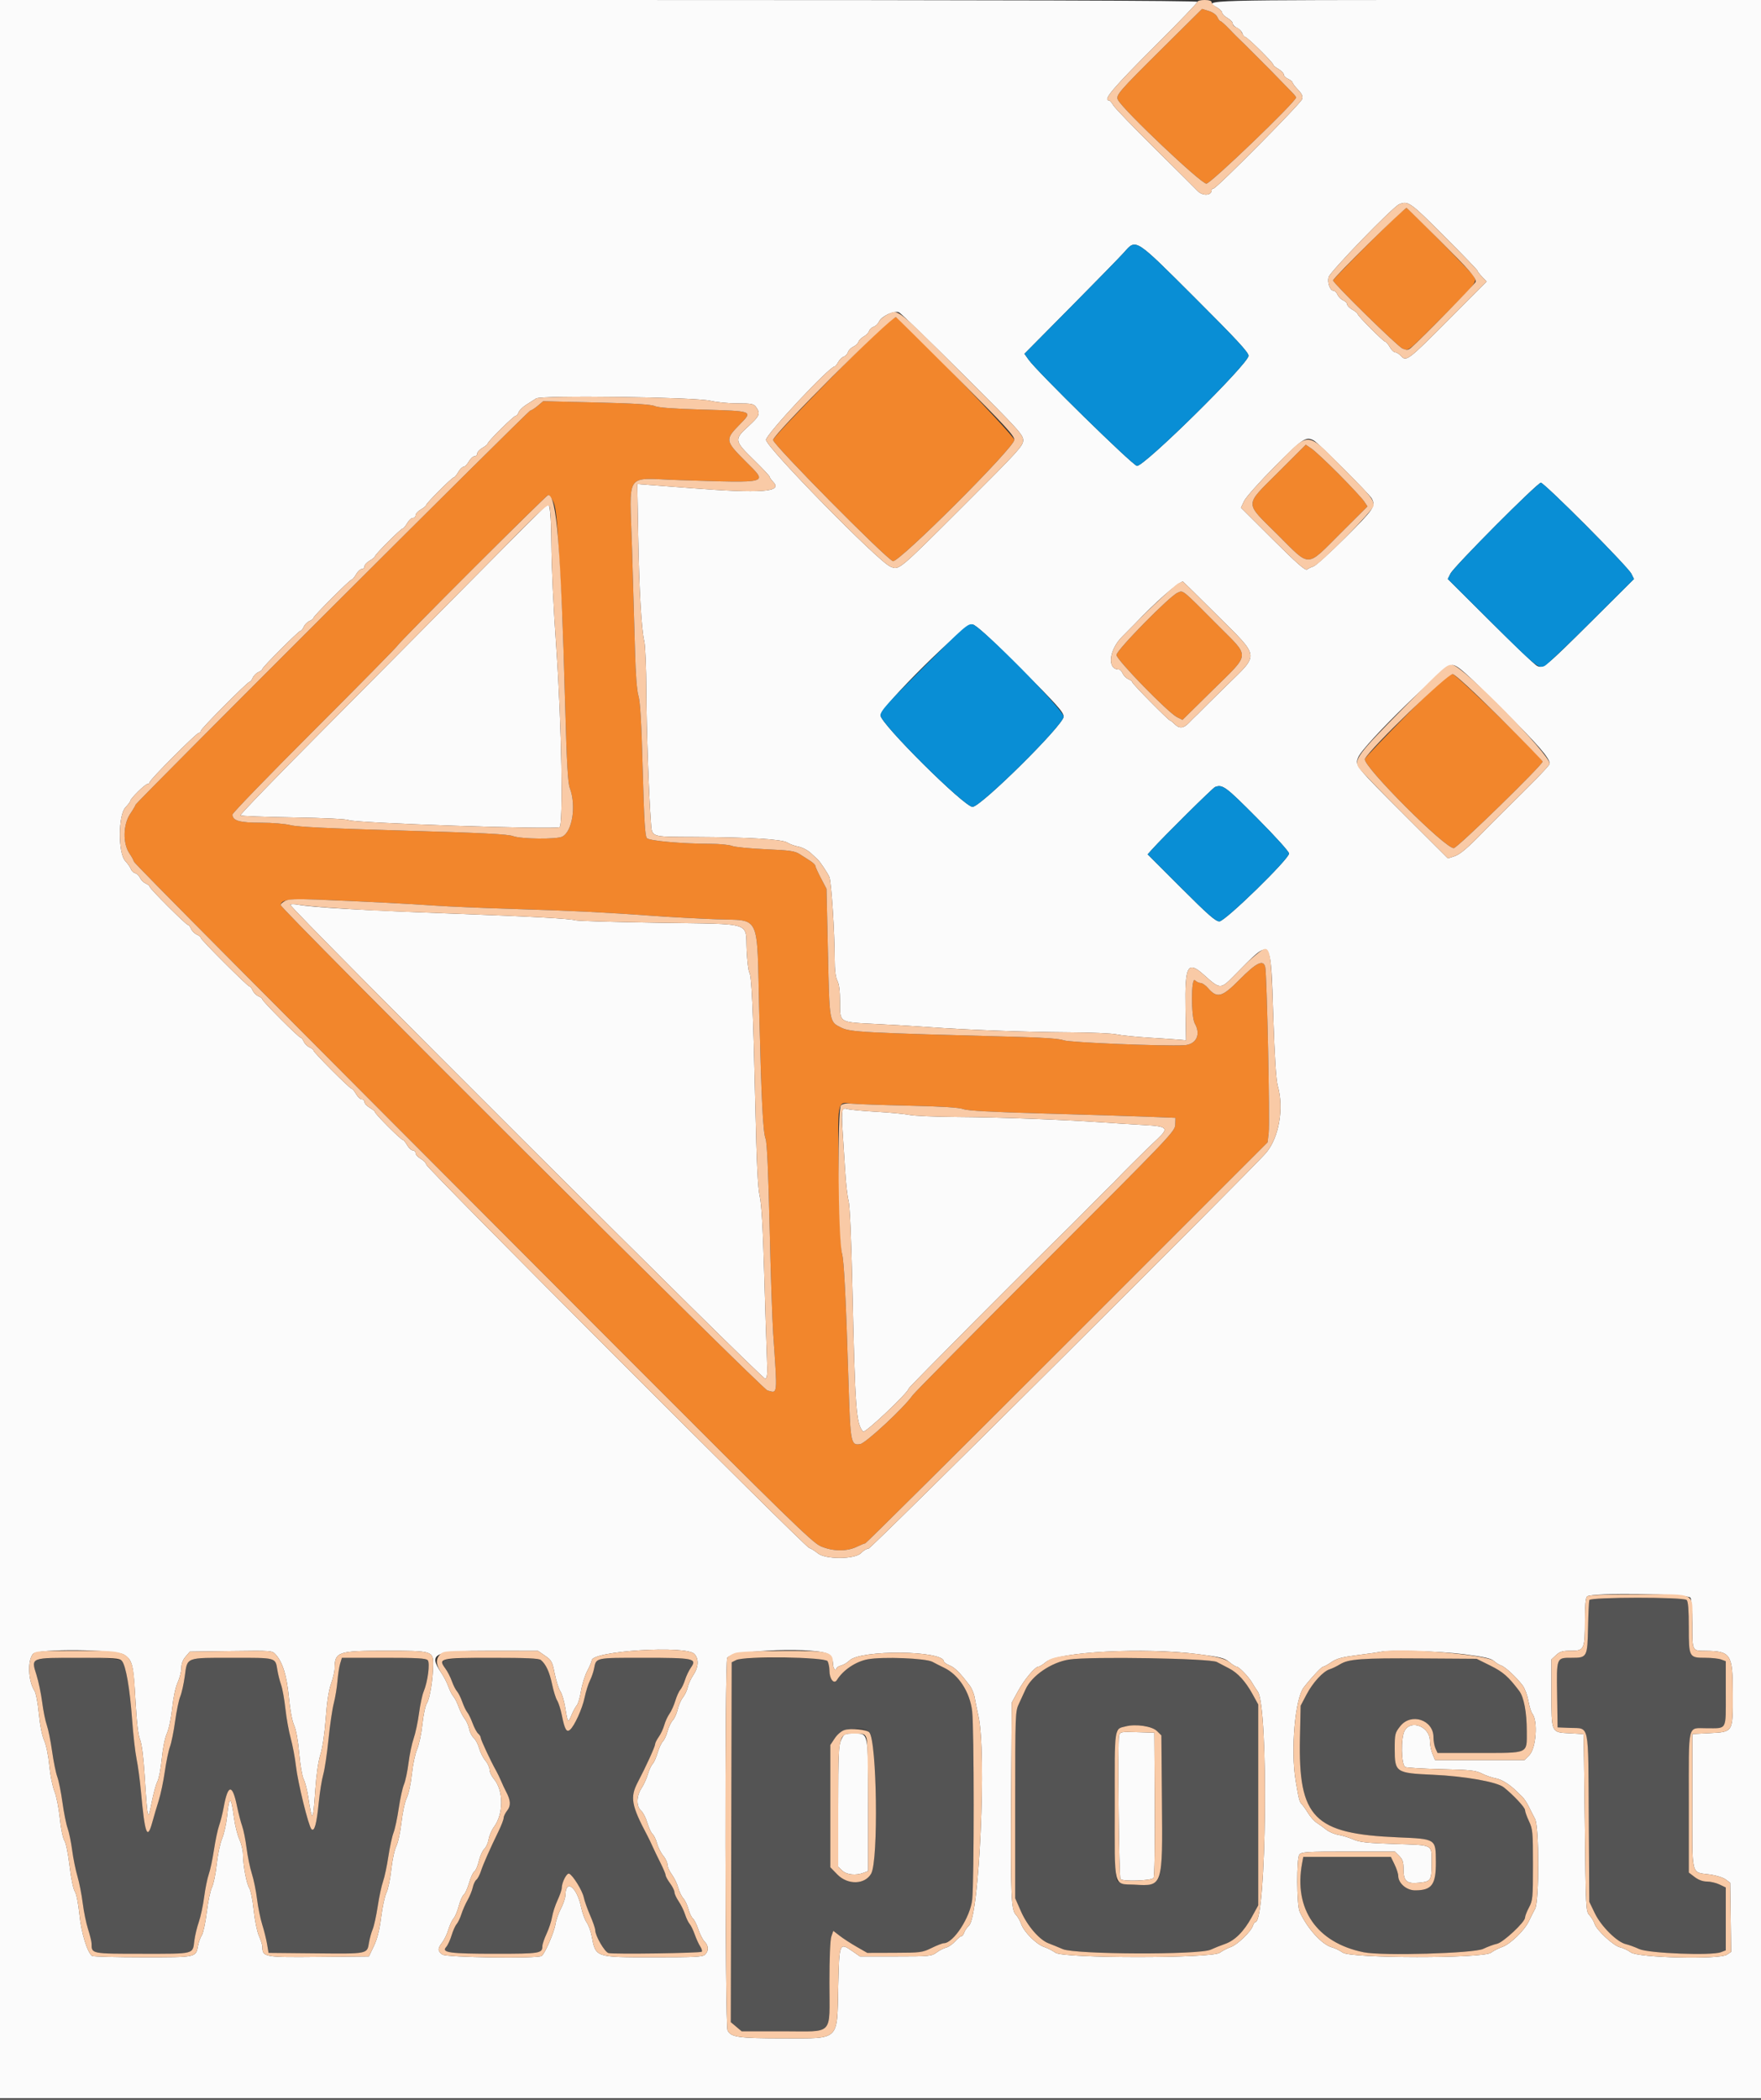
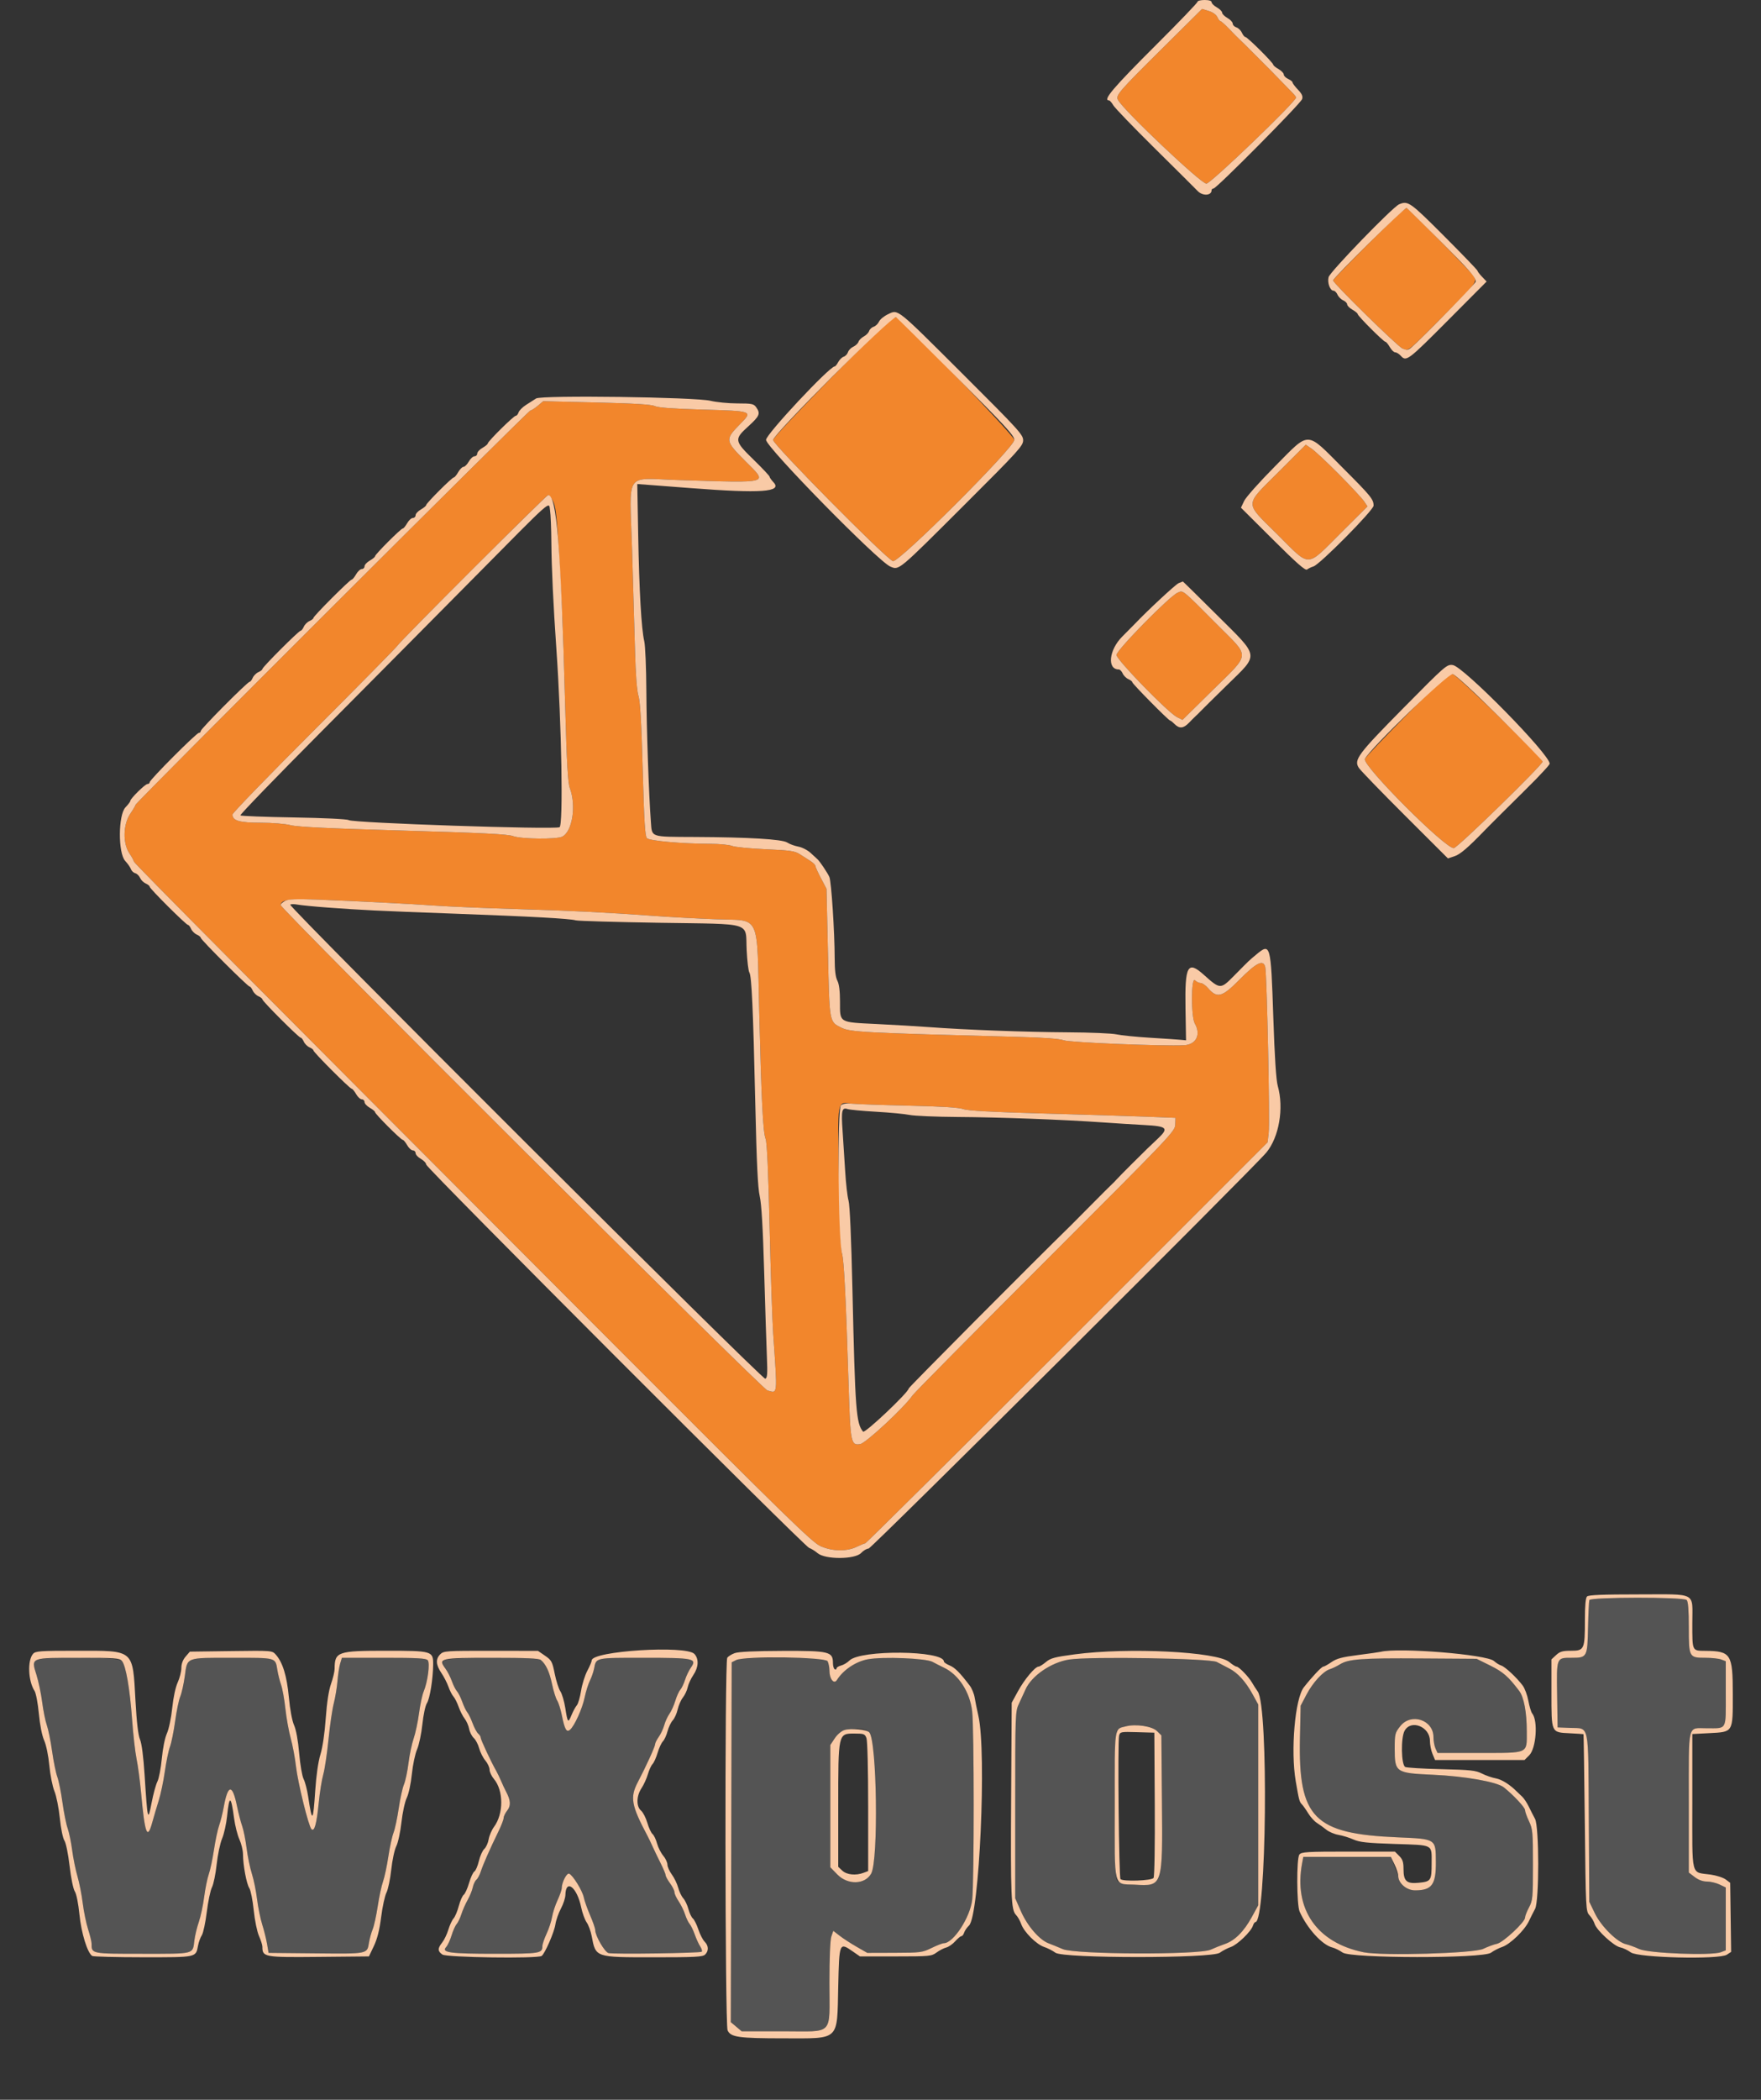
<svg xmlns="http://www.w3.org/2000/svg" id="svg" version="1.1" width="400" height="476.744" viewBox="0, 0, 400,476.744">
  <rect x="0" y="0" width="400" height="476.744" fill="#333333" stroke="none" />
  <g id="svgg">
    <path id="path0" d="M264.089 10.914 C 254.043 20.882,253.382 21.648,253.943 22.689 C 255.234 25.085,272.895 41.796,274.031 41.697 C 275.093 41.605,294.400 23.059,294.400 22.131 C 294.400 22.000,293.995 21.486,293.500 20.990 C 293.005 20.494,291.844 19.304,290.920 18.344 C 289.996 17.385,289.006 16.366,288.720 16.080 C 288.434 15.794,287.840 15.200,287.400 14.760 C 286.960 14.320,286.474 13.834,286.320 13.680 C 286.166 13.526,285.626 12.986,285.120 12.480 C 284.614 11.974,284.074 11.434,283.920 11.280 C 283.766 11.126,283.284 10.640,282.849 10.200 C 282.413 9.760,281.819 9.186,281.529 8.923 C 281.238 8.661,280.214 7.626,279.254 6.623 C 278.293 5.621,277.377 4.800,277.218 4.800 C 277.059 4.800,276.740 4.386,276.510 3.881 C 276.260 3.333,275.476 2.773,274.569 2.495 L 273.046 2.028 264.089 10.914 M318.400 48.027 C 316.685 49.400,302.800 63.322,302.800 63.669 C 302.800 64.289,317.399 78.608,318.552 79.119 C 319.978 79.752,319.404 80.212,328.300 71.296 C 335.482 64.099,335.489 64.088,334.738 62.685 C 334.348 61.956,319.789 47.174,319.499 47.213 C 319.445 47.221,318.950 47.587,318.400 48.027 M202.600 72.459 C 200.715 73.482,175.600 99.006,175.600 99.897 C 175.600 100.940,201.319 126.930,202.823 127.407 C 204.133 127.823,230.400 101.597,230.400 99.872 C 230.400 98.929,204.348 71.928,203.520 72.012 C 203.454 72.019,203.040 72.220,202.600 72.459 M122.135 92.147 C 121.447 92.726,120.703 93.200,120.480 93.200 C 120.039 93.200,30.805 182.269,30.793 182.722 C 30.789 182.875,30.249 183.792,29.593 184.760 C 27.947 187.190,27.855 191.485,29.400 193.762 C 29.950 194.572,30.400 195.399,30.400 195.598 C 30.400 195.956,57.115 222.820,141.320 307.138 C 178.583 344.452,184.482 350.203,186.350 351.038 C 189.039 352.241,192.311 352.306,194.600 351.200 C 195.480 350.775,196.351 350.421,196.536 350.414 C 196.721 350.406,217.359 329.917,242.397 304.882 L 287.922 259.363 288.173 257.182 C 288.466 254.635,287.765 221.095,287.387 219.562 C 286.948 217.783,285.391 218.551,281.522 222.457 C 277.579 226.438,276.460 226.736,274.400 224.351 C 273.850 223.714,273.098 223.194,272.729 223.196 C 272.359 223.198,271.774 222.917,271.429 222.571 C 270.543 221.686,270.516 230.854,271.400 232.400 C 272.838 234.915,271.711 237.176,268.947 237.320 C 264.217 237.565,242.949 236.696,241.637 236.203 C 240.677 235.843,237.279 235.586,231.400 235.430 C 196.072 234.493,193.118 234.340,191.114 233.341 C 188.352 231.964,188.416 232.320,188.058 216.310 L 187.733 201.800 186.472 199.400 C 185.778 198.080,185.207 196.820,185.203 196.600 C 185.198 196.380,184.701 195.885,184.097 195.500 C 183.494 195.114,182.407 194.418,181.682 193.952 C 180.538 193.217,179.502 193.067,173.882 192.817 C 170.317 192.659,166.893 192.320,166.274 192.065 C 165.655 191.809,163.405 191.594,161.274 191.588 C 154.849 191.567,147.546 190.917,146.940 190.311 C 146.516 189.888,146.306 186.454,145.988 174.784 C 145.697 164.124,145.419 159.281,145.023 158.000 C 144.660 156.829,144.384 153.195,144.233 147.600 C 144.105 142.870,143.805 132.552,143.565 124.670 C 143.016 106.590,141.641 108.617,154.200 109.001 C 175.380 109.649,174.487 109.909,169.224 104.624 C 164.723 100.104,164.675 99.788,167.976 96.424 C 171.065 93.278,171.222 93.340,159.397 92.996 C 152.878 92.806,149.452 92.550,148.717 92.197 C 147.949 91.829,144.095 91.593,135.510 91.386 L 123.386 91.095 122.135 92.147 M290.512 107.069 C 282.546 115.042,282.574 113.811,290.185 121.379 C 297.794 128.944,296.558 128.973,304.527 121.041 L 310.617 114.979 309.809 113.780 C 308.703 112.140,299.517 102.937,297.904 101.854 L 296.600 100.977 290.512 107.069 M125.346 113.300 C 126.379 114.948,126.511 116.347,127.566 136.800 C 127.765 140.650,128.135 151.360,128.389 160.600 C 128.738 173.330,128.990 177.765,129.425 178.908 C 130.933 182.863,130.023 188.779,127.726 189.953 C 126.438 190.612,118.345 190.524,116.508 189.831 C 115.353 189.395,109.529 189.105,91.600 188.588 C 74.870 188.106,67.577 187.755,66.016 187.357 C 64.769 187.039,61.847 186.800,59.205 186.800 C 54.391 186.800,52.800 186.337,52.800 184.937 C 52.800 184.597,61.159 175.970,71.376 165.766 C 81.594 155.562,90.131 146.895,90.348 146.506 C 90.845 145.618,124.095 112.404,124.491 112.402 C 124.651 112.401,125.036 112.805,125.346 113.300 M267.474 134.582 C 265.649 135.359,253.600 147.625,253.600 148.707 C 253.600 149.779,265.315 161.802,267.355 162.824 L 268.600 163.447 275.500 156.646 C 284.131 148.139,284.032 149.407,276.641 141.984 C 268.277 133.585,268.809 134.015,267.474 134.582 M319.729 162.113 C 314.648 167.221,310.283 171.808,310.028 172.307 C 309.311 173.710,328.559 192.976,330.254 192.551 C 331.292 192.290,350.400 173.659,350.400 172.908 C 350.400 172.192,330.945 153.279,329.984 153.059 C 329.080 152.852,327.941 153.858,319.729 162.113 M85.600 204.852 C 89.890 205.061,95.830 205.405,98.800 205.615 C 101.770 205.826,110.140 206.179,117.400 206.401 C 130.389 206.797,137.133 207.135,149.000 207.983 C 152.300 208.219,158.356 208.544,162.459 208.706 C 172.954 209.120,171.884 206.857,172.456 229.836 C 172.963 250.210,173.310 257.066,173.910 258.600 C 174.221 259.395,174.528 266.150,174.817 278.600 C 175.058 288.940,175.421 299.830,175.625 302.800 C 176.612 317.150,176.693 316.352,174.316 315.698 C 173.030 315.344,63.485 206.149,63.715 205.450 C 64.222 203.909,65.541 203.873,85.600 204.852 M206.200 251.031 C 213.935 251.208,217.833 251.451,218.800 251.815 C 219.794 252.190,225.069 252.479,237.000 252.811 C 246.240 253.068,256.770 253.395,260.400 253.539 L 267.000 253.800 266.949 255.357 C 266.900 256.867,266.007 257.805,237.435 286.357 C 221.230 302.551,207.663 316.256,207.286 316.813 C 205.482 319.477,196.671 327.671,195.387 327.880 C 193.272 328.223,193.164 327.663,192.746 314.253 C 192.129 294.442,191.720 286.290,191.257 284.600 C 191.000 283.661,190.706 276.492,190.544 267.243 C 190.231 249.368,190.094 250.170,193.391 250.576 C 194.276 250.685,200.040 250.890,206.200 251.031 " stroke="none" fill="#f2862c" fill-rule="evenodd" />
-     <path id="path1" d="M361.007 363.300 C 360.915 363.575,360.785 366.338,360.720 369.439 C 360.575 376.272,360.506 376.400,357.000 376.400 C 353.500 376.400,353.563 376.241,353.691 384.852 L 353.800 392.200 356.653 392.317 C 361.103 392.498,360.752 390.794,360.885 412.815 L 361.000 431.800 362.282 434.451 C 363.705 437.394,367.338 440.985,369.342 441.429 C 369.970 441.568,371.320 442.062,372.342 442.527 C 374.511 443.513,388.774 444.065,390.900 443.244 L 392.000 442.820 392.000 435.684 L 392.000 428.548 390.586 427.874 C 389.809 427.503,388.521 427.200,387.724 427.200 C 386.788 427.200,385.803 426.839,384.938 426.180 L 383.600 425.159 383.600 409.194 C 383.600 390.859,383.225 392.404,387.674 392.395 C 392.348 392.384,392.000 393.016,392.000 384.543 L 392.000 377.180 390.974 376.790 C 390.410 376.576,388.802 376.400,387.403 376.400 C 383.653 376.400,383.600 376.304,383.600 369.451 C 383.600 365.558,383.448 363.608,383.120 363.280 C 382.416 362.576,361.244 362.595,361.007 363.300 M8.185 376.961 C 7.430 377.513,7.432 377.568,8.278 380.261 C 8.751 381.768,9.338 384.569,9.582 386.487 C 9.827 388.405,10.300 390.745,10.634 391.687 C 10.968 392.629,11.507 395.290,11.830 397.600 C 12.154 399.910,12.685 402.520,13.010 403.400 C 13.335 404.280,13.861 406.890,14.180 409.200 C 14.498 411.510,15.029 414.162,15.359 415.094 C 15.690 416.025,16.155 418.275,16.393 420.094 C 16.631 421.912,17.170 424.570,17.591 426.000 C 18.013 427.430,18.550 430.163,18.786 432.072 C 19.023 433.982,19.572 436.661,20.008 438.024 C 20.444 439.388,20.800 440.853,20.800 441.278 C 20.800 443.626,20.669 443.600,32.365 443.600 C 44.374 443.600,43.746 443.761,44.151 440.575 C 44.292 439.462,44.747 437.572,45.162 436.375 C 45.577 435.179,46.121 432.631,46.371 430.713 C 46.622 428.795,47.096 426.462,47.426 425.527 C 47.755 424.593,48.284 422.106,48.600 420.000 C 48.916 417.894,49.443 415.412,49.770 414.485 C 50.097 413.557,50.568 411.679,50.816 410.311 C 51.769 405.058,52.786 404.972,53.828 410.056 C 54.161 411.675,54.691 413.720,55.006 414.600 C 55.322 415.480,55.773 417.730,56.008 419.600 C 56.243 421.470,56.781 424.080,57.204 425.400 C 57.627 426.720,58.158 429.313,58.383 431.161 C 58.609 433.010,59.139 435.620,59.562 436.961 C 59.985 438.303,60.481 440.300,60.665 441.400 L 61.000 443.400 71.751 443.507 C 83.613 443.624,83.387 443.670,83.813 441.077 C 83.965 440.155,84.344 438.781,84.656 438.025 C 84.967 437.269,85.481 434.923,85.798 432.811 C 86.116 430.699,86.656 428.174,87.000 427.200 C 87.344 426.226,87.889 423.672,88.211 421.526 C 88.534 419.379,89.063 416.943,89.388 416.111 C 89.712 415.280,90.242 412.800,90.565 410.600 C 90.889 408.400,91.425 405.950,91.758 405.157 C 92.091 404.363,92.554 402.179,92.787 400.303 C 93.020 398.428,93.547 395.917,93.958 394.723 C 94.369 393.529,94.917 390.956,95.177 389.005 C 95.436 387.054,95.908 384.837,96.225 384.079 C 97.152 381.859,97.713 377.618,97.165 376.958 C 96.793 376.509,94.840 376.400,87.182 376.400 L 77.662 376.400 77.267 377.700 C 77.050 378.415,76.774 380.204,76.653 381.675 C 76.533 383.147,76.156 385.425,75.816 386.739 C 75.475 388.052,74.933 391.752,74.611 394.960 C 74.288 398.168,73.755 401.740,73.425 402.896 C 73.095 404.053,72.633 406.941,72.398 409.313 C 71.920 414.134,71.413 415.973,70.746 415.306 C 70.081 414.641,67.649 404.757,67.219 400.974 C 67.006 399.099,66.474 396.268,66.037 394.682 C 65.599 393.097,65.054 390.075,64.826 387.966 C 64.598 385.858,64.162 383.425,63.857 382.561 C 63.552 381.697,63.169 380.182,63.006 379.195 C 62.527 376.296,62.906 376.400,52.827 376.400 C 42.067 376.400,42.575 376.203,41.971 380.596 C 41.729 382.353,41.266 384.423,40.943 385.196 C 40.619 385.968,40.095 388.490,39.778 390.800 C 39.461 393.110,38.932 395.722,38.604 396.604 C 38.276 397.486,37.752 400.006,37.440 402.204 C 37.129 404.402,36.505 407.370,36.054 408.800 C 35.604 410.230,34.940 412.476,34.579 413.792 C 33.447 417.925,32.896 416.418,32.020 406.800 C 31.790 404.270,31.343 400.940,31.026 399.400 C 30.710 397.860,30.250 393.810,30.004 390.400 C 29.496 383.372,28.583 378.131,27.685 377.100 C 26.859 376.151,9.462 376.027,8.185 376.961 M100.786 377.017 C 100.361 377.529,100.425 377.837,101.160 378.832 C 101.647 379.491,102.310 380.779,102.634 381.695 C 102.957 382.611,103.482 383.648,103.800 384.000 C 104.118 384.352,104.658 385.432,105.000 386.400 C 105.342 387.368,105.856 388.439,106.143 388.780 C 106.430 389.121,106.974 390.241,107.353 391.268 C 107.732 392.296,108.303 393.353,108.621 393.617 C 108.939 393.882,109.197 394.301,109.194 394.549 C 109.188 394.985,111.512 399.961,112.674 402.000 C 112.987 402.550,113.509 403.630,113.834 404.400 C 114.159 405.170,114.665 406.250,114.958 406.800 C 116.005 408.764,116.077 409.975,115.213 411.075 C 114.766 411.643,114.400 412.399,114.400 412.754 C 114.400 413.109,113.874 414.480,113.231 415.800 C 111.273 419.816,109.726 423.322,109.230 424.868 C 108.971 425.675,108.510 426.543,108.205 426.796 C 107.901 427.048,107.532 427.828,107.386 428.528 C 107.241 429.227,106.713 430.520,106.215 431.400 C 105.716 432.280,105.081 433.720,104.803 434.600 C 104.526 435.480,104.039 436.498,103.722 436.862 C 103.404 437.226,102.886 438.383,102.570 439.433 C 102.254 440.483,101.703 441.665,101.345 442.061 C 100.193 443.334,102.130 443.600,112.546 443.600 C 122.664 443.600,123.200 443.512,123.200 441.859 C 123.200 441.429,123.630 440.160,124.155 439.039 C 124.681 437.917,125.241 436.209,125.400 435.243 C 125.559 434.277,126.118 432.567,126.641 431.443 C 127.164 430.319,127.594 429.079,127.596 428.687 C 127.603 427.387,128.730 425.198,129.278 425.419 C 130.121 425.759,132.297 429.280,132.603 430.800 C 132.758 431.570,133.406 433.400,134.042 434.867 C 134.679 436.334,135.200 437.846,135.200 438.227 C 135.200 439.512,137.350 443.222,138.222 443.441 C 139.412 443.740,159.080 443.455,159.399 443.135 C 159.545 442.989,159.386 442.446,159.047 441.928 C 158.708 441.410,158.149 440.189,157.805 439.213 C 157.461 438.238,156.936 437.161,156.640 436.820 C 156.344 436.479,155.876 435.501,155.602 434.646 C 155.327 433.791,154.674 432.461,154.151 431.690 C 153.628 430.919,153.200 429.988,153.200 429.622 C 153.200 429.255,152.750 428.345,152.200 427.600 C 151.650 426.855,151.200 426.035,151.200 425.778 C 151.200 425.522,150.668 424.252,150.017 422.956 C 149.367 421.660,148.553 419.970,148.210 419.200 C 147.867 418.430,147.347 417.350,147.055 416.800 C 143.384 409.886,143.064 408.078,144.892 404.600 C 146.712 401.139,148.800 396.561,148.800 396.032 C 148.800 395.752,149.176 394.996,149.635 394.350 C 150.095 393.705,150.655 392.507,150.881 391.689 C 151.106 390.870,151.636 389.714,152.059 389.120 C 152.481 388.526,153.078 387.204,153.385 386.182 C 153.693 385.160,154.204 384.026,154.522 383.662 C 154.839 383.298,155.327 382.280,155.605 381.400 C 155.883 380.520,156.476 379.280,156.923 378.644 C 158.389 376.555,157.647 376.400,146.173 376.400 C 135.145 376.400,135.422 376.340,134.945 378.838 C 134.802 379.587,134.371 380.830,133.989 381.600 C 133.606 382.370,133.071 384.080,132.799 385.400 C 132.277 387.940,130.474 391.909,129.461 392.750 C 128.675 393.402,128.261 392.653,127.608 389.400 C 127.343 388.080,126.872 386.599,126.560 386.108 C 126.248 385.618,125.726 383.949,125.400 382.400 C 124.810 379.595,124.002 377.852,122.852 376.900 C 121.865 376.084,101.471 376.192,100.786 377.017 M167.200 376.918 L 166.200 377.424 166.098 418.275 L 165.996 459.126 167.229 460.163 L 168.461 461.200 177.808 461.200 C 189.579 461.200,188.400 462.428,188.400 450.171 C 188.400 444.476,188.569 440.434,188.840 439.658 L 189.280 438.396 190.740 439.525 C 191.543 440.146,193.280 441.272,194.600 442.027 L 197.000 443.400 203.200 443.382 C 209.103 443.365,209.505 443.312,211.600 442.286 C 212.810 441.693,214.070 441.205,214.400 441.201 C 216.584 441.176,220.415 435.265,220.834 431.273 C 221.285 426.983,221.275 392.502,220.822 388.565 C 220.318 384.179,217.754 380.220,214.387 378.628 C 213.624 378.267,212.468 377.680,211.818 377.325 C 210.303 376.495,200.465 376.109,197.074 376.746 C 194.378 377.252,191.524 379.170,190.114 381.424 C 189.435 382.509,188.400 381.226,188.400 379.297 C 188.400 376.314,188.708 376.399,177.886 376.406 C 170.881 376.410,167.923 376.552,167.200 376.918 M242.871 376.792 C 238.780 377.422,234.305 380.488,232.934 383.600 C 232.595 384.370,231.931 385.810,231.459 386.800 C 230.614 388.571,230.600 388.944,230.600 409.800 L 230.600 431.000 231.921 434.000 C 233.368 437.288,236.096 440.444,238.163 441.220 C 238.843 441.475,240.300 442.070,241.400 442.542 C 244.271 443.774,272.347 443.880,275.000 442.670 C 275.880 442.268,277.337 441.685,278.239 441.375 C 280.481 440.602,282.530 438.558,284.307 435.320 L 285.800 432.600 285.800 409.800 L 285.800 387.000 284.479 384.600 C 282.915 381.761,281.130 379.805,279.200 378.819 C 278.430 378.426,277.170 377.766,276.400 377.352 C 274.861 376.526,247.561 376.069,242.871 376.792 M307.939 376.775 C 306.696 376.946,305.076 377.451,304.339 377.897 C 303.603 378.344,302.577 378.837,302.059 378.994 C 300.555 379.451,298.196 382.015,296.761 384.753 L 295.434 387.284 295.276 394.542 C 294.881 412.770,298.410 416.361,317.517 417.165 C 326.218 417.532,326.120 417.468,326.152 422.740 C 326.184 427.917,325.243 429.200,321.417 429.200 C 319.484 429.200,317.600 427.569,317.600 425.896 C 317.600 425.432,317.224 424.276,316.764 423.326 L 315.929 421.600 305.982 421.600 L 296.036 421.600 295.773 423.004 C 293.811 433.460,299.089 441.098,309.771 443.263 C 313.955 444.110,334.744 443.516,336.900 442.487 C 337.945 441.988,339.350 441.470,340.022 441.336 C 341.412 441.058,346.400 436.417,346.400 435.402 C 346.400 435.053,346.805 434.010,347.300 433.084 C 348.147 431.499,348.200 430.931,348.200 423.400 C 348.200 415.932,348.140 415.274,347.300 413.504 C 346.805 412.462,346.400 411.322,346.400 410.971 C 346.400 410.375,343.803 407.592,341.583 405.811 C 340.040 404.572,332.722 403.275,325.454 402.953 C 317.059 402.580,316.800 402.406,316.800 397.122 C 316.800 393.675,316.856 393.444,318.068 391.914 C 320.522 388.816,325.600 390.495,325.600 394.403 C 325.600 395.261,325.809 396.421,326.064 396.981 L 326.528 398.000 336.002 398.000 C 347.389 398.000,346.800 398.265,346.800 393.142 C 346.800 388.772,346.156 385.340,345.065 383.900 C 342.603 380.649,341.412 379.608,338.499 378.164 L 335.400 376.628 322.800 376.546 C 315.870 376.501,309.183 376.604,307.939 376.775 M262.800 393.032 L 263.800 394.017 263.926 408.768 C 264.062 424.642,263.905 426.319,262.178 427.451 C 260.728 428.401,254.529 428.064,253.745 426.992 C 252.892 425.826,252.946 393.509,253.802 392.798 C 255.618 391.291,261.179 391.436,262.800 393.032 M197.447 393.323 C 199.197 395.188,199.566 422.422,197.882 425.400 C 196.459 427.918,192.561 428.018,190.197 425.597 L 188.600 423.961 188.600 410.081 L 188.600 396.200 189.600 394.694 C 191.034 392.536,195.910 391.683,197.447 393.323 " stroke="none" fill="#545454" fill-rule="evenodd" />
-     <path id="path2" d="M0.000 238.200 L 0.000 476.400 200.000 476.400 L 400.000 476.400 400.000 238.200 L 400.000 0.000 337.600 0.000 C 272.001 0.000,273.381 -0.038,276.403 1.681 C 277.061 2.056,277.601 2.596,277.603 2.881 C 277.604 3.167,278.144 3.707,278.803 4.081 C 279.461 4.456,280.000 5.012,280.000 5.317 C 280.000 5.622,280.434 6.070,280.965 6.311 C 281.496 6.553,282.048 7.122,282.192 7.576 C 282.336 8.029,282.630 8.400,282.846 8.400 C 283.312 8.400,289.199 14.217,289.203 14.681 C 289.204 14.856,289.744 15.307,290.403 15.681 C 291.061 16.056,291.600 16.612,291.600 16.917 C 291.600 17.222,292.050 17.677,292.600 17.927 C 293.150 18.178,293.600 18.540,293.600 18.732 C 293.600 18.924,294.149 19.656,294.821 20.359 C 295.735 21.315,295.973 21.855,295.768 22.502 C 295.451 23.500,276.319 42.800,275.647 42.800 C 275.401 42.800,275.200 42.984,275.200 43.209 C 275.200 44.438,273.168 44.543,272.043 43.372 C 271.424 42.727,267.011 38.340,262.236 33.622 C 257.460 28.904,253.255 24.539,252.890 23.922 C 252.526 23.305,252.086 22.800,251.914 22.800 C 250.400 22.800,252.823 19.948,262.711 10.089 C 267.820 4.995,272.000 0.641,272.000 0.413 C 272.000 0.130,229.348 0.000,136.000 0.000 L 0.000 0.000 0.000 238.200 M328.014 53.593 C 332.186 57.769,335.600 61.315,335.600 61.471 C 335.600 61.628,336.067 62.244,336.638 62.839 L 337.675 63.922 328.875 72.761 C 319.814 81.861,319.425 82.154,318.200 80.800 C 317.802 80.360,317.226 80.000,316.919 80.000 C 316.613 80.000,316.056 79.461,315.681 78.803 C 315.307 78.144,314.856 77.604,314.681 77.603 C 314.264 77.599,308.401 71.736,308.397 71.319 C 308.396 71.144,307.856 70.693,307.197 70.319 C 306.539 69.944,306.000 69.402,306.000 69.113 C 306.000 68.825,305.595 68.412,305.100 68.195 C 304.605 67.978,304.022 67.395,303.805 66.900 C 303.588 66.405,303.179 66.000,302.897 66.000 C 302.117 66.000,301.463 64.203,301.779 62.929 C 302.077 61.727,316.334 47.007,317.800 46.388 C 319.830 45.531,320.270 45.841,328.014 53.593 M271.486 67.693 C 280.878 77.067,283.600 80.008,283.600 80.779 C 283.600 82.571,259.689 106.138,258.239 105.774 C 257.099 105.488,235.551 84.369,233.638 81.663 L 232.693 80.326 243.257 69.663 C 249.067 63.798,254.499 58.235,255.327 57.300 C 258.094 54.176,257.677 53.908,271.486 67.693 M218.700 84.940 C 231.349 97.549,232.400 98.700,232.400 99.959 C 232.400 101.217,231.370 102.351,219.100 114.594 C 203.843 129.818,204.247 129.481,202.228 128.637 C 199.475 127.487,174.000 101.521,174.000 99.865 C 174.000 98.610,188.415 83.200,189.590 83.200 C 189.741 83.200,190.104 82.753,190.396 82.207 C 190.689 81.660,191.250 81.111,191.644 80.986 C 192.037 80.861,192.474 80.397,192.614 79.955 C 192.755 79.513,193.300 78.955,193.827 78.715 C 194.354 78.475,194.881 77.975,194.999 77.603 C 195.117 77.232,195.657 76.690,196.200 76.400 C 196.743 76.110,197.289 75.550,197.414 75.156 C 197.539 74.763,198.003 74.326,198.445 74.186 C 198.887 74.045,199.436 73.519,199.666 73.015 C 200.231 71.775,203.137 70.431,204.200 70.918 C 204.640 71.119,211.165 77.429,218.700 84.940 M161.400 91.001 C 162.720 91.323,165.455 91.590,167.477 91.594 C 170.820 91.599,171.211 91.681,171.777 92.489 C 172.770 93.907,172.537 94.468,169.996 96.778 C 166.713 99.762,166.763 100.076,171.200 104.400 C 173.180 106.330,174.800 108.053,174.800 108.229 C 174.800 108.404,175.205 108.980,175.700 109.506 C 177.766 111.706,172.850 112.054,157.000 110.830 C 154.360 110.626,150.525 110.334,148.477 110.180 L 144.754 109.900 144.962 121.450 C 145.190 134.121,145.687 142.818,146.342 145.600 C 146.575 146.590,146.787 151.630,146.814 156.800 C 146.860 165.630,147.366 180.240,147.848 186.656 C 148.111 190.156,147.613 189.987,157.750 190.033 C 170.024 190.089,177.657 190.544,178.800 191.289 C 179.350 191.648,180.493 192.067,181.339 192.222 C 182.186 192.377,183.446 193.026,184.139 193.665 C 184.833 194.303,185.539 194.955,185.709 195.113 C 186.264 195.628,187.970 198.178,188.385 199.114 C 188.834 200.126,189.585 211.640,189.594 217.654 C 189.598 220.285,189.790 221.872,190.198 222.654 C 190.600 223.425,190.796 224.995,190.798 227.451 C 190.801 232.283,190.469 232.082,199.137 232.502 C 203.022 232.691,208.360 233.006,211.000 233.203 C 219.280 233.820,233.040 234.335,242.600 234.386 C 247.660 234.413,252.610 234.621,253.600 234.848 C 254.590 235.075,258.010 235.420,261.200 235.615 C 264.390 235.810,267.540 236.021,268.200 236.085 L 269.400 236.200 269.278 229.000 C 269.111 219.219,269.757 218.027,273.438 221.323 C 277.166 224.661,277.228 224.663,280.321 221.529 C 289.038 212.698,288.593 212.230,289.220 230.879 C 289.531 240.142,289.862 245.241,290.240 246.573 C 291.667 251.601,290.528 258.212,287.637 261.688 C 284.656 265.272,197.917 351.600,197.297 351.600 C 196.880 351.600,196.117 352.050,195.600 352.600 C 194.210 354.079,187.479 354.117,185.731 352.655 C 185.109 352.135,184.240 351.597,183.800 351.459 C 182.713 351.118,96.801 265.146,96.797 264.396 C 96.796 264.068,96.256 263.493,95.597 263.119 C 94.939 262.744,94.400 262.159,94.400 261.819 C 94.400 261.478,94.122 261.200,93.781 261.200 C 93.441 261.200,92.856 260.661,92.481 260.003 C 92.107 259.344,91.656 258.804,91.481 258.803 C 91.064 258.799,85.201 252.936,85.197 252.519 C 85.196 252.344,84.656 251.893,83.997 251.519 C 83.339 251.144,82.800 250.559,82.800 250.219 C 82.800 249.878,82.522 249.600,82.181 249.600 C 81.841 249.600,81.256 249.061,80.881 248.403 C 80.507 247.744,80.059 247.204,79.886 247.203 C 79.471 247.199,71.200 238.921,71.200 238.509 C 71.200 238.333,70.795 238.012,70.300 237.795 C 69.805 237.578,69.222 236.995,69.005 236.500 C 68.788 236.005,68.467 235.600,68.291 235.600 C 67.874 235.600,59.600 227.326,59.600 226.909 C 59.600 226.733,59.195 226.412,58.700 226.195 C 58.205 225.978,57.622 225.395,57.405 224.900 C 57.188 224.405,56.872 224.000,56.703 224.000 C 56.280 224.000,45.600 213.350,45.600 212.929 C 45.600 212.742,45.195 212.412,44.700 212.195 C 44.205 211.978,43.622 211.395,43.405 210.900 C 43.188 210.405,42.871 210.000,42.700 210.000 C 42.270 210.000,34.000 201.764,34.000 201.336 C 34.000 201.145,33.595 200.812,33.100 200.595 C 32.605 200.378,32.027 199.806,31.816 199.325 C 31.604 198.843,31.110 198.365,30.718 198.263 C 30.325 198.160,29.887 197.744,29.743 197.338 C 29.600 196.932,29.014 196.093,28.441 195.474 C 26.797 193.696,26.839 185.039,28.500 183.305 C 29.105 182.673,29.600 182.016,29.600 181.845 C 29.600 181.326,32.965 178.014,33.500 178.007 C 33.775 178.003,34.000 177.819,34.000 177.597 C 34.000 177.051,44.621 166.400,45.166 166.400 C 45.405 166.400,45.600 166.205,45.600 165.966 C 45.600 165.481,56.220 154.800,56.703 154.800 C 56.872 154.800,57.188 154.395,57.405 153.900 C 57.622 153.405,58.205 152.822,58.700 152.605 C 59.195 152.388,59.600 152.067,59.600 151.891 C 59.600 151.474,67.874 143.200,68.291 143.200 C 68.467 143.200,68.788 142.795,69.005 142.300 C 69.222 141.805,69.805 141.222,70.300 141.005 C 70.795 140.788,71.200 140.467,71.200 140.291 C 71.200 139.879,79.471 131.601,79.886 131.597 C 80.059 131.596,80.507 131.056,80.881 130.397 C 81.256 129.739,81.841 129.200,82.181 129.200 C 82.522 129.200,82.800 128.922,82.800 128.581 C 82.800 128.241,83.339 127.656,83.997 127.281 C 84.656 126.907,85.196 126.456,85.197 126.281 C 85.201 125.864,91.064 120.001,91.481 119.997 C 91.656 119.996,92.107 119.456,92.481 118.797 C 92.856 118.139,93.441 117.600,93.781 117.600 C 94.122 117.600,94.400 117.322,94.400 116.981 C 94.400 116.641,94.939 116.056,95.597 115.681 C 96.256 115.307,96.796 114.856,96.797 114.681 C 96.801 114.264,102.664 108.401,103.081 108.397 C 103.256 108.396,103.707 107.856,104.081 107.197 C 104.456 106.539,104.996 105.999,105.281 105.997 C 105.567 105.996,106.107 105.456,106.481 104.797 C 106.856 104.139,107.441 103.600,107.781 103.600 C 108.122 103.600,108.400 103.322,108.400 102.981 C 108.400 102.641,108.939 102.056,109.597 101.681 C 110.256 101.307,110.796 100.856,110.797 100.681 C 110.801 100.217,116.688 94.400,117.154 94.400 C 117.370 94.400,117.656 94.053,117.791 93.629 C 117.925 93.205,118.691 92.440,119.493 91.929 C 120.295 91.418,121.322 90.762,121.775 90.471 C 122.994 89.689,157.946 90.156,161.400 91.001 M298.438 100.020 C 299.448 100.561,311.048 112.169,311.590 113.181 C 312.523 114.924,312.064 115.603,305.645 121.992 C 302.149 125.471,298.864 128.448,298.345 128.608 C 297.825 128.767,297.171 129.082,296.890 129.306 C 296.509 129.611,294.552 127.893,289.128 122.492 L 281.875 115.271 282.602 113.735 C 283.002 112.891,286.135 109.374,289.565 105.921 C 295.922 99.520,296.626 99.051,298.438 100.020 M360.264 119.300 C 365.576 124.635,370.198 129.553,370.535 130.229 L 371.147 131.459 361.474 141.087 C 351.089 151.423,350.516 151.890,349.100 151.172 C 348.605 150.921,343.847 146.383,338.526 141.087 L 328.853 131.459 329.465 130.229 C 330.262 128.632,349.206 109.600,350.000 109.600 C 350.333 109.600,354.952 113.965,360.264 119.300 M107.800 131.034 C 98.780 140.151,83.060 155.993,72.868 166.239 C 62.675 176.485,54.454 184.988,54.600 185.134 C 54.746 185.280,60.206 185.490,66.733 185.600 C 73.618 185.716,78.852 185.968,79.200 186.200 C 80.183 186.855,125.599 188.393,127.089 187.821 C 127.971 187.483,127.568 164.422,126.381 147.400 C 125.679 137.323,125.282 128.938,125.237 123.200 C 125.191 117.418,124.917 114.374,124.448 114.429 C 124.311 114.444,116.820 121.917,107.800 131.034 M276.372 139.593 C 286.233 149.410,286.077 148.340,278.700 155.566 C 275.785 158.421,273.092 161.082,272.715 161.478 C 272.338 161.875,271.826 162.380,271.577 162.600 C 271.328 162.820,270.652 163.495,270.073 164.100 C 268.826 165.405,267.890 165.490,266.800 164.400 C 266.360 163.960,265.904 163.600,265.786 163.600 C 265.440 163.600,257.200 155.259,257.200 154.909 C 257.200 154.733,256.795 154.412,256.300 154.195 C 255.805 153.978,255.222 153.395,255.005 152.900 C 254.788 152.405,254.393 152.000,254.128 152.000 C 251.421 152.000,251.880 147.573,254.900 144.546 C 256.275 143.168,257.580 141.851,257.800 141.618 C 262.383 136.781,267.179 132.549,268.672 132.025 C 268.712 132.011,272.177 135.417,276.372 139.593 M231.830 151.762 C 240.173 160.104,241.600 161.704,241.600 162.711 C 241.600 164.570,222.783 183.198,220.904 183.199 C 219.026 183.200,200.000 164.299,200.000 162.432 C 200.000 160.490,219.274 141.435,220.909 141.762 C 221.731 141.926,224.858 144.790,231.830 151.762 M341.126 160.889 C 349.418 169.144,352.000 172.115,352.000 173.400 C 352.000 173.525,351.389 174.270,350.643 175.057 C 349.897 175.843,349.132 176.654,348.943 176.858 C 348.651 177.174,343.680 182.123,342.080 183.691 C 341.794 183.971,341.200 184.560,340.760 185.000 C 340.320 185.440,339.780 185.980,339.560 186.200 C 339.340 186.420,338.854 186.906,338.480 187.280 C 338.106 187.654,337.574 188.194,337.297 188.480 C 333.441 192.469,331.684 193.976,330.395 194.401 L 328.885 194.900 319.113 185.150 C 307.761 173.824,307.750 173.810,308.508 171.942 C 309.681 169.055,328.409 150.791,329.986 150.997 C 331.169 151.151,332.799 152.599,341.126 160.889 M285.514 185.725 C 289.679 189.911,292.800 193.365,292.800 193.787 C 292.800 195.046,278.273 209.200,276.980 209.200 C 276.115 209.200,274.405 207.701,268.294 201.587 L 260.684 193.975 261.642 192.902 C 264.159 190.084,275.471 178.883,276.000 178.687 C 277.706 178.052,278.373 178.545,285.514 185.725 M65.926 205.406 C 65.477 205.857,173.178 313.294,173.828 313.044 C 174.288 312.868,174.358 311.943,174.197 308.114 C 174.088 305.521,173.809 296.830,173.578 288.800 C 173.289 278.758,172.973 273.388,172.567 271.600 C 172.135 269.697,171.866 264.121,171.564 250.800 C 171.070 229.052,170.734 221.605,170.209 220.800 C 169.993 220.470,169.719 218.177,169.600 215.705 C 169.285 209.199,171.382 209.857,149.887 209.518 C 139.939 209.360,131.350 209.111,130.800 208.964 C 129.281 208.558,121.064 208.106,103.200 207.447 C 82.024 206.666,70.969 206.028,67.600 205.393 C 66.830 205.248,66.076 205.254,65.926 205.406 M191.358 252.166 C 191.219 252.527,191.230 254.573,191.383 256.712 C 191.535 258.850,191.798 262.940,191.968 265.800 C 192.137 268.660,192.485 271.720,192.741 272.600 C 193.033 273.605,193.362 281.117,193.626 292.800 C 194.249 320.298,194.462 323.147,196.042 325.051 C 196.436 325.525,206.400 316.102,206.400 315.256 C 206.400 314.998,234.719 286.529,243.325 278.137 C 243.586 277.882,245.642 275.812,247.894 273.537 C 250.145 271.261,252.215 269.197,252.494 268.949 C 252.772 268.701,253.300 268.161,253.668 267.749 C 254.035 267.337,255.655 265.692,257.268 264.093 C 260.993 260.400,260.667 260.717,262.934 258.584 C 265.559 256.113,265.173 255.716,259.872 255.432 C 257.632 255.311,253.370 255.042,250.400 254.834 C 241.409 254.202,227.119 253.668,217.600 253.609 C 212.650 253.578,207.700 253.368,206.600 253.144 C 205.500 252.919,202.080 252.593,199.000 252.420 C 195.920 252.246,192.997 251.970,192.505 251.807 C 191.854 251.590,191.541 251.688,191.358 252.166 M383.986 362.774 C 384.214 363.199,384.400 365.795,384.400 368.541 C 384.400 374.966,384.320 374.795,387.343 374.823 C 393.183 374.876,393.586 375.510,393.594 384.656 C 393.602 393.417,393.719 393.222,388.274 393.506 L 384.400 393.709 384.400 409.040 C 384.400 426.634,383.988 424.976,388.520 425.617 C 389.861 425.806,391.417 426.304,391.979 426.724 L 393.000 427.485 393.108 435.328 L 393.217 443.171 392.239 443.811 C 390.498 444.952,372.087 444.512,370.436 443.291 C 369.760 442.791,368.666 442.273,368.005 442.141 C 366.570 441.854,362.625 438.223,362.204 436.800 C 362.041 436.250,361.524 435.381,361.054 434.868 C 360.212 433.950,360.197 433.650,359.980 413.868 C 359.859 402.831,359.724 393.775,359.680 393.744 C 359.636 393.713,358.232 393.618,356.561 393.534 C 352.305 393.319,352.400 393.530,352.400 384.304 L 352.400 376.762 353.458 375.781 C 354.332 374.971,354.927 374.800,356.868 374.800 C 359.856 374.800,360.000 374.480,360.000 367.854 C 360.000 364.581,360.159 362.801,360.480 362.480 C 361.413 361.547,383.477 361.822,383.986 362.774 M28.202 375.700 C 30.082 376.917,30.312 377.859,30.778 386.226 C 31.045 391.041,31.387 393.949,31.801 394.940 C 32.191 395.875,32.576 398.833,32.838 402.913 C 33.512 413.424,33.588 413.732,34.430 409.346 C 34.816 407.336,35.412 405.149,35.755 404.487 C 36.098 403.825,36.546 401.490,36.753 399.299 C 36.974 396.945,37.450 394.596,37.915 393.558 C 38.362 392.562,38.884 390.066,39.119 387.800 C 39.367 385.415,39.867 383.073,40.359 382.000 C 40.812 381.010,41.186 379.535,41.191 378.722 C 41.197 377.747,41.528 376.863,42.165 376.122 L 43.129 375.000 52.471 374.874 C 61.804 374.749,61.813 374.749,62.640 375.674 C 64.216 377.436,65.162 380.518,65.612 385.350 C 65.874 388.168,66.341 390.670,66.797 391.701 C 67.266 392.761,67.703 395.167,67.957 398.085 C 68.182 400.683,68.632 403.288,68.966 403.934 C 69.297 404.575,69.757 406.337,69.987 407.850 C 70.922 413.991,71.114 413.834,71.605 406.525 C 71.839 403.054,72.284 399.964,72.785 398.342 C 73.274 396.761,73.747 393.547,73.989 390.168 C 74.251 386.509,74.664 383.815,75.194 382.310 C 75.637 381.050,76.002 379.520,76.005 378.910 C 76.025 375.022,76.655 374.800,87.691 374.800 C 98.180 374.800,98.408 374.867,98.388 377.923 C 98.366 381.138,97.634 385.689,96.976 386.693 C 96.619 387.237,96.169 389.332,95.936 391.527 C 95.710 393.657,95.169 396.210,94.733 397.200 C 94.298 398.190,93.766 400.710,93.551 402.800 C 93.329 404.970,92.832 407.286,92.394 408.200 C 91.963 409.098,91.431 411.545,91.182 413.775 C 90.937 415.978,90.416 418.386,90.015 419.175 C 89.611 419.971,89.104 422.329,88.868 424.514 C 88.635 426.667,88.146 429.007,87.781 429.714 C 87.416 430.421,86.874 432.914,86.577 435.254 C 86.197 438.237,85.701 440.209,84.918 441.854 L 83.800 444.200 72.400 444.310 C 59.999 444.430,59.600 444.358,59.600 442.007 C 59.600 441.619,59.251 440.513,58.825 439.550 C 58.388 438.562,57.866 436.005,57.628 433.690 C 57.397 431.431,56.946 429.181,56.626 428.691 C 55.991 427.717,55.213 423.536,55.194 421.000 C 55.188 420.120,54.820 418.601,54.377 417.624 C 53.933 416.647,53.390 414.487,53.169 412.824 C 52.477 407.617,52.072 407.492,51.584 412.333 C 51.408 414.077,50.896 416.380,50.447 417.451 C 49.998 418.523,49.441 421.168,49.210 423.330 C 48.979 425.491,48.502 427.816,48.150 428.497 C 47.798 429.178,47.266 431.707,46.968 434.117 C 46.671 436.527,46.164 438.901,45.843 439.391 C 45.521 439.882,45.133 440.948,44.981 441.761 C 44.475 444.457,44.744 444.401,32.471 444.394 C 26.382 444.391,21.195 444.256,20.945 444.094 C 19.850 443.387,18.468 438.907,18.045 434.696 C 17.791 432.161,17.359 430.004,16.994 429.447 C 16.636 428.901,16.135 426.461,15.808 423.668 C 15.484 420.902,14.979 418.435,14.628 417.899 C 14.276 417.361,13.831 415.180,13.584 412.781 C 13.348 410.481,12.801 407.747,12.368 406.705 C 11.936 405.663,11.414 403.049,11.209 400.897 C 10.991 398.602,10.504 396.233,10.034 395.169 C 9.542 394.059,9.074 391.694,8.826 389.079 C 8.600 386.692,8.164 384.405,7.839 383.902 C 6.384 381.645,6.201 376.989,7.509 375.500 C 8.576 374.285,26.280 374.456,28.202 375.700 M123.800 375.928 C 125.281 376.949,125.444 377.252,126.000 380.015 C 126.330 381.657,126.905 383.450,127.278 384.000 C 127.651 384.550,128.156 386.255,128.400 387.788 C 128.946 391.218,129.030 391.310,129.835 389.361 C 130.189 388.503,130.722 387.527,131.017 387.193 C 131.313 386.860,131.748 385.379,131.984 383.903 C 132.219 382.427,132.860 380.378,133.406 379.350 C 133.953 378.322,134.400 377.266,134.400 377.002 C 134.400 374.845,155.895 373.495,157.742 375.536 C 158.776 376.678,158.680 378.548,157.498 380.291 C 156.936 381.121,156.356 382.377,156.210 383.081 C 156.064 383.786,155.576 384.832,155.124 385.405 C 154.673 385.979,154.135 387.202,153.928 388.124 C 153.721 389.046,153.218 390.160,152.811 390.600 C 152.404 391.040,151.871 392.157,151.625 393.082 C 151.380 394.007,150.905 395.038,150.571 395.372 C 150.236 395.706,149.697 396.876,149.371 397.971 C 149.046 399.067,148.530 400.212,148.225 400.518 C 147.920 400.823,147.440 401.866,147.159 402.836 C 146.878 403.806,146.232 405.227,145.724 405.993 C 144.537 407.783,144.487 410.141,145.616 411.104 C 146.065 411.487,146.704 412.730,147.035 413.866 C 147.366 415.003,147.898 416.149,148.216 416.413 C 148.534 416.677,148.993 417.632,149.237 418.536 C 149.480 419.439,150.111 420.692,150.639 421.320 C 151.168 421.948,151.600 422.863,151.600 423.353 C 151.600 423.843,152.054 424.860,152.609 425.612 C 153.163 426.364,153.810 427.704,154.044 428.589 C 154.279 429.475,154.799 430.560,155.200 431.000 C 155.601 431.440,156.126 432.544,156.367 433.453 C 156.608 434.363,157.065 435.322,157.381 435.584 C 157.697 435.847,158.258 436.969,158.626 438.079 C 158.995 439.188,159.635 440.435,160.048 440.848 C 160.965 441.765,161.014 442.929,160.171 443.771 C 159.630 444.313,158.002 444.400,148.460 444.400 C 135.135 444.400,135.323 444.464,134.396 439.578 C 134.183 438.455,133.668 437.055,133.251 436.468 C 132.835 435.880,132.273 434.329,132.002 433.021 C 131.064 428.481,128.513 426.497,128.428 430.240 C 128.413 430.923,127.951 432.326,127.402 433.358 C 126.853 434.390,126.293 435.992,126.158 436.918 C 125.900 438.688,123.761 443.592,123.029 444.094 C 122.093 444.735,101.442 444.445,100.489 443.777 C 99.380 443.000,99.370 442.400,100.445 441.033 C 100.910 440.442,101.541 439.126,101.848 438.108 C 102.154 437.091,102.685 435.948,103.028 435.569 C 103.371 435.190,103.905 433.918,104.215 432.742 C 104.525 431.567,105.028 430.422,105.333 430.200 C 105.637 429.977,106.185 428.768,106.550 427.514 C 106.914 426.259,107.454 425.090,107.750 424.916 C 108.045 424.742,108.506 423.670,108.775 422.533 C 109.044 421.396,109.596 420.165,110.003 419.797 C 110.409 419.430,110.858 418.442,110.999 417.603 C 111.141 416.764,111.687 415.495,112.212 414.783 C 114.410 411.805,114.402 406.544,112.196 403.923 C 111.648 403.271,111.200 402.316,111.200 401.800 C 111.200 401.284,110.768 400.348,110.239 399.720 C 109.711 399.092,109.082 397.847,108.841 396.953 C 108.600 396.059,108.046 395.004,107.610 394.609 C 107.173 394.213,106.702 393.283,106.563 392.542 C 106.424 391.800,105.966 390.756,105.546 390.223 C 105.126 389.689,104.512 388.484,104.181 387.546 C 103.850 386.607,103.318 385.552,103.000 385.200 C 102.682 384.848,102.169 383.845,101.861 382.972 C 101.552 382.098,100.828 380.687,100.250 379.836 C 97.218 375.367,98.494 374.797,111.500 374.813 L 122.200 374.827 123.800 375.928 M188.274 375.670 C 188.809 376.172,189.200 377.007,189.200 377.646 C 189.200 378.255,189.380 378.864,189.600 379.000 C 189.820 379.136,190.000 379.060,190.000 378.831 C 190.000 378.602,190.465 378.299,191.034 378.156 C 191.602 378.013,192.460 377.504,192.940 377.024 C 195.442 374.521,214.400 374.715,214.400 377.243 C 214.400 377.434,214.988 377.835,215.706 378.135 C 216.910 378.638,217.995 379.726,220.268 382.710 C 220.745 383.336,221.250 384.558,221.390 385.424 C 221.531 386.291,221.912 388.170,222.238 389.600 C 224.120 397.864,222.455 434.998,220.104 437.189 C 219.641 437.620,219.146 438.339,219.004 438.786 C 218.862 439.234,218.580 439.600,218.376 439.600 C 218.173 439.600,217.539 440.124,216.968 440.766 C 216.397 441.407,215.477 442.045,214.924 442.183 C 214.372 442.322,213.383 442.832,212.727 443.318 C 211.589 444.159,211.158 444.200,203.433 444.200 L 195.333 444.200 193.695 443.065 C 190.647 440.954,190.627 441.001,190.400 451.005 C 190.115 463.547,190.899 462.801,178.011 462.798 C 167.729 462.795,165.977 462.546,165.264 460.980 C 164.679 459.697,164.604 377.330,165.186 376.409 C 166.358 374.555,186.405 373.913,188.274 375.670 M272.094 375.566 C 277.257 376.226,278.142 376.448,279.225 377.360 C 279.905 377.932,280.645 378.400,280.870 378.400 C 281.402 378.400,283.630 380.704,284.400 382.049 C 284.730 382.625,285.311 383.532,285.691 384.064 C 288.179 387.549,287.687 436.400,285.163 436.400 C 284.993 436.400,284.735 436.774,284.590 437.232 C 284.167 438.564,281.069 441.548,279.573 442.064 C 278.818 442.325,277.690 442.912,277.066 443.369 C 275.288 444.673,241.501 444.668,239.734 443.363 C 239.110 442.903,237.960 442.316,237.178 442.058 C 235.413 441.476,232.586 438.652,231.954 436.839 C 231.693 436.091,231.163 435.163,230.776 434.776 C 229.665 433.665,229.538 430.568,229.674 407.800 L 229.800 386.600 231.218 384.000 C 232.679 381.321,235.120 378.400,235.898 378.400 C 236.140 378.400,236.894 377.932,237.573 377.361 C 240.355 375.021,259.876 374.006,272.094 375.566 M332.551 375.586 C 337.142 376.181,338.697 376.535,339.351 377.133 C 339.818 377.559,340.560 378.020,341.000 378.156 C 341.874 378.428,344.495 380.871,345.865 382.692 C 346.341 383.325,346.924 384.893,347.162 386.176 C 347.399 387.460,347.788 388.744,348.026 389.031 C 349.385 390.669,348.941 396.950,347.354 398.537 L 346.291 399.600 336.125 399.600 L 325.959 399.600 325.380 398.213 C 325.061 397.450,324.800 396.121,324.800 395.260 C 324.800 392.033,320.471 390.321,319.038 392.981 C 318.165 394.603,318.267 400.623,319.177 401.186 C 319.455 401.358,323.129 401.581,327.341 401.681 C 334.028 401.841,335.203 401.967,336.600 402.678 C 337.480 403.126,338.914 403.622,339.786 403.780 C 341.137 404.026,343.020 405.220,344.600 406.832 C 344.820 407.057,345.334 407.546,345.742 407.920 C 346.151 408.294,346.833 409.320,347.260 410.200 C 347.686 411.080,348.321 412.325,348.671 412.967 C 349.626 414.717,349.638 431.651,348.686 433.402 C 348.328 434.061,347.689 435.328,347.267 436.218 C 346.278 438.302,342.998 441.460,341.200 442.059 C 340.430 442.316,339.290 442.903,338.666 443.363 C 336.857 444.699,306.854 444.667,304.976 443.327 C 304.302 442.846,303.251 442.328,302.639 442.174 C 300.322 441.593,296.948 437.897,295.204 434.029 C 294.518 432.509,294.473 421.886,295.149 421.066 C 295.636 420.475,296.894 420.400,306.267 420.400 L 316.836 420.400 317.818 421.382 C 318.597 422.161,318.800 422.774,318.800 424.353 C 318.800 427.142,319.505 427.763,322.339 427.471 C 325.042 427.192,325.188 426.963,325.188 423.000 C 325.188 418.677,325.726 418.958,316.876 418.669 C 310.518 418.461,308.847 418.281,307.423 417.651 C 306.471 417.230,304.946 416.760,304.032 416.605 C 303.119 416.451,301.883 415.929,301.286 415.445 C 300.689 414.962,299.725 414.268,299.145 413.903 C 298.565 413.539,297.672 412.557,297.160 411.720 C 296.649 410.884,295.998 409.962,295.716 409.672 C 295.150 409.091,295.064 408.769,294.315 404.400 C 293.126 397.463,294.149 385.645,296.161 383.091 C 298.068 380.670,300.199 378.409,300.578 378.405 C 300.787 378.402,301.622 377.939,302.434 377.377 C 303.611 376.561,304.832 376.235,308.455 375.772 C 310.955 375.453,313.270 375.124,313.600 375.042 C 315.536 374.561,327.226 374.896,332.551 375.586 M254.193 394.086 C 253.848 395.460,254.152 426.286,254.513 426.647 C 255.112 427.245,261.620 427.014,262.023 426.380 C 262.238 426.043,262.352 419.006,262.296 409.600 L 262.200 393.400 258.311 393.286 C 254.550 393.175,254.415 393.201,254.193 394.086 M191.074 395.014 C 190.483 396.254,190.400 398.107,190.400 410.144 L 190.400 423.861 191.326 424.730 C 192.332 425.676,194.408 425.881,196.174 425.210 L 197.200 424.820 197.200 410.236 C 197.200 393.095,197.295 393.600,194.084 393.600 C 191.804 393.600,191.732 393.634,191.074 395.014 " stroke="none" fill="#fbfbfb" fill-rule="evenodd" />
-     <path id="path3" d="M255.327 57.300 C 254.499 58.235,249.067 63.798,243.257 69.663 L 232.693 80.326 233.638 81.663 C 235.551 84.369,257.099 105.488,258.239 105.774 C 259.689 106.138,283.600 82.571,283.600 80.779 C 283.600 80.008,280.878 77.067,271.486 67.693 C 257.677 53.908,258.094 54.176,255.327 57.300 M339.736 119.300 C 334.424 124.635,329.802 129.553,329.465 130.229 L 328.853 131.459 338.526 141.087 C 348.911 151.423,349.484 151.890,350.900 151.172 C 351.395 150.921,356.153 146.383,361.474 141.087 L 371.147 131.459 370.535 130.229 C 369.738 128.632,350.794 109.600,350.000 109.600 C 349.667 109.600,345.048 113.965,339.736 119.300 M209.878 151.390 C 201.422 159.830,200.000 161.420,200.000 162.432 C 200.000 164.299,219.026 183.200,220.904 183.199 C 222.783 183.198,241.600 164.570,241.600 162.711 C 241.600 161.165,222.812 142.142,220.909 141.762 C 219.838 141.548,219.058 142.229,209.878 151.390 M276.000 178.687 C 275.471 178.883,264.159 190.084,261.642 192.902 L 260.684 193.975 268.294 201.587 C 274.405 207.701,276.115 209.200,276.980 209.200 C 278.273 209.200,292.800 195.046,292.800 193.787 C 292.800 193.365,289.679 189.911,285.514 185.725 C 278.373 178.545,277.706 178.052,276.000 178.687 " stroke="none" fill="#098ed5" fill-rule="evenodd" />
+     <path id="path1" d="M361.007 363.300 C 360.915 363.575,360.785 366.338,360.720 369.439 C 360.575 376.272,360.506 376.400,357.000 376.400 C 353.500 376.400,353.563 376.241,353.691 384.852 L 353.800 392.200 356.653 392.317 C 361.103 392.498,360.752 390.794,360.885 412.815 L 361.000 431.800 362.282 434.451 C 363.705 437.394,367.338 440.985,369.342 441.429 C 369.970 441.568,371.320 442.062,372.342 442.527 C 374.511 443.513,388.774 444.065,390.900 443.244 L 392.000 442.820 392.000 435.684 L 392.000 428.548 390.586 427.874 C 389.809 427.503,388.521 427.200,387.724 427.200 C 386.788 427.200,385.803 426.839,384.938 426.180 L 383.600 425.159 383.600 409.194 C 383.600 390.859,383.225 392.404,387.674 392.395 C 392.348 392.384,392.000 393.016,392.000 384.543 L 392.000 377.180 390.974 376.790 C 390.410 376.576,388.802 376.400,387.403 376.400 C 383.653 376.400,383.600 376.304,383.600 369.451 C 383.600 365.558,383.448 363.608,383.120 363.280 C 382.416 362.576,361.244 362.595,361.007 363.300 M8.185 376.961 C 7.430 377.513,7.432 377.568,8.278 380.261 C 8.751 381.768,9.338 384.569,9.582 386.487 C 9.827 388.405,10.300 390.745,10.634 391.687 C 10.968 392.629,11.507 395.290,11.830 397.600 C 12.154 399.910,12.685 402.520,13.010 403.400 C 13.335 404.280,13.861 406.890,14.180 409.200 C 14.498 411.510,15.029 414.162,15.359 415.094 C 15.690 416.025,16.155 418.275,16.393 420.094 C 16.631 421.912,17.170 424.570,17.591 426.000 C 18.013 427.430,18.550 430.163,18.786 432.072 C 19.023 433.982,19.572 436.661,20.008 438.024 C 20.444 439.388,20.800 440.853,20.800 441.278 C 20.800 443.626,20.669 443.600,32.365 443.600 C 44.374 443.600,43.746 443.761,44.151 440.575 C 44.292 439.462,44.747 437.572,45.162 436.375 C 45.577 435.179,46.121 432.631,46.371 430.713 C 46.622 428.795,47.096 426.462,47.426 425.527 C 47.755 424.593,48.284 422.106,48.600 420.000 C 48.916 417.894,49.443 415.412,49.770 414.485 C 50.097 413.557,50.568 411.679,50.816 410.311 C 51.769 405.058,52.786 404.972,53.828 410.056 C 54.161 411.675,54.691 413.720,55.006 414.600 C 55.322 415.480,55.773 417.730,56.008 419.600 C 56.243 421.470,56.781 424.080,57.204 425.400 C 57.627 426.720,58.158 429.313,58.383 431.161 C 58.609 433.010,59.139 435.620,59.562 436.961 C 59.985 438.303,60.481 440.300,60.665 441.400 L 61.000 443.400 71.751 443.507 C 83.613 443.624,83.387 443.670,83.813 441.077 C 83.965 440.155,84.344 438.781,84.656 438.025 C 84.967 437.269,85.481 434.923,85.798 432.811 C 86.116 430.699,86.656 428.174,87.000 427.200 C 87.344 426.226,87.889 423.672,88.211 421.526 C 88.534 419.379,89.063 416.943,89.388 416.111 C 89.712 415.280,90.242 412.800,90.565 410.600 C 90.889 408.400,91.425 405.950,91.758 405.157 C 92.091 404.363,92.554 402.179,92.787 400.303 C 93.020 398.428,93.547 395.917,93.958 394.723 C 94.369 393.529,94.917 390.956,95.177 389.005 C 95.436 387.054,95.908 384.837,96.225 384.079 C 97.152 381.859,97.713 377.618,97.165 376.958 C 96.793 376.509,94.840 376.400,87.182 376.400 L 77.662 376.400 77.267 377.700 C 77.050 378.415,76.774 380.204,76.653 381.675 C 76.533 383.147,76.156 385.425,75.816 386.739 C 75.475 388.052,74.933 391.752,74.611 394.960 C 74.288 398.168,73.755 401.740,73.425 402.896 C 73.095 404.053,72.633 406.941,72.398 409.313 C 71.920 414.134,71.413 415.973,70.746 415.306 C 70.081 414.641,67.649 404.757,67.219 400.974 C 67.006 399.099,66.474 396.268,66.037 394.682 C 65.599 393.097,65.054 390.075,64.826 387.966 C 64.598 385.858,64.162 383.425,63.857 382.561 C 63.552 381.697,63.169 380.182,63.006 379.195 C 62.527 376.296,62.906 376.400,52.827 376.400 C 42.067 376.400,42.575 376.203,41.971 380.596 C 41.729 382.353,41.266 384.423,40.943 385.196 C 40.619 385.968,40.095 388.490,39.778 390.800 C 39.461 393.110,38.932 395.722,38.604 396.604 C 38.276 397.486,37.752 400.006,37.440 402.204 C 37.129 404.402,36.505 407.370,36.054 408.800 C 35.604 410.230,34.940 412.476,34.579 413.792 C 33.447 417.925,32.896 416.418,32.020 406.800 C 31.790 404.270,31.343 400.940,31.026 399.400 C 30.710 397.860,30.250 393.810,30.004 390.400 C 29.496 383.372,28.583 378.131,27.685 377.100 C 26.859 376.151,9.462 376.027,8.185 376.961 M100.786 377.017 C 100.361 377.529,100.425 377.837,101.160 378.832 C 101.647 379.491,102.310 380.779,102.634 381.695 C 102.957 382.611,103.482 383.648,103.800 384.000 C 104.118 384.352,104.658 385.432,105.000 386.400 C 105.342 387.368,105.856 388.439,106.143 388.780 C 106.430 389.121,106.974 390.241,107.353 391.268 C 107.732 392.296,108.303 393.353,108.621 393.617 C 108.939 393.882,109.197 394.301,109.194 394.549 C 109.188 394.985,111.512 399.961,112.674 402.000 C 112.987 402.550,113.509 403.630,113.834 404.400 C 114.159 405.170,114.665 406.250,114.958 406.800 C 116.005 408.764,116.077 409.975,115.213 411.075 C 114.766 411.643,114.400 412.399,114.400 412.754 C 114.400 413.109,113.874 414.480,113.231 415.800 C 111.273 419.816,109.726 423.322,109.230 424.868 C 108.971 425.675,108.510 426.543,108.205 426.796 C 107.901 427.048,107.532 427.828,107.386 428.528 C 107.241 429.227,106.713 430.520,106.215 431.400 C 105.716 432.280,105.081 433.720,104.803 434.600 C 104.526 435.480,104.039 436.498,103.722 436.862 C 103.404 437.226,102.886 438.383,102.570 439.433 C 102.254 440.483,101.703 441.665,101.345 442.061 C 100.193 443.334,102.130 443.600,112.546 443.600 C 122.664 443.600,123.200 443.512,123.200 441.859 C 123.200 441.429,123.630 440.160,124.155 439.039 C 124.681 437.917,125.241 436.209,125.400 435.243 C 125.559 434.277,126.118 432.567,126.641 431.443 C 127.164 430.319,127.594 429.079,127.596 428.687 C 127.603 427.387,128.730 425.198,129.278 425.419 C 130.121 425.759,132.297 429.280,132.603 430.800 C 132.758 431.570,133.406 433.400,134.042 434.867 C 134.679 436.334,135.200 437.846,135.200 438.227 C 135.200 439.512,137.350 443.222,138.222 443.441 C 139.412 443.740,159.080 443.455,159.399 443.135 C 159.545 442.989,159.386 442.446,159.047 441.928 C 158.708 441.410,158.149 440.189,157.805 439.213 C 157.461 438.238,156.936 437.161,156.640 436.820 C 156.344 436.479,155.876 435.501,155.602 434.646 C 155.327 433.791,154.674 432.461,154.151 431.690 C 153.628 430.919,153.200 429.988,153.200 429.622 C 153.200 429.255,152.750 428.345,152.200 427.600 C 151.650 426.855,151.200 426.035,151.200 425.778 C 151.200 425.522,150.668 424.252,150.017 422.956 C 149.367 421.660,148.553 419.970,148.210 419.200 C 147.867 418.430,147.347 417.350,147.055 416.800 C 143.384 409.886,143.064 408.078,144.892 404.600 C 146.712 401.139,148.800 396.561,148.800 396.032 C 148.800 395.752,149.176 394.996,149.635 394.350 C 150.095 393.705,150.655 392.507,150.881 391.689 C 151.106 390.870,151.636 389.714,152.059 389.120 C 152.481 388.526,153.078 387.204,153.385 386.182 C 153.693 385.160,154.204 384.026,154.522 383.662 C 154.839 383.298,155.327 382.280,155.605 381.400 C 155.883 380.520,156.476 379.280,156.923 378.644 C 158.389 376.555,157.647 376.400,146.173 376.400 C 135.145 376.400,135.422 376.340,134.945 378.838 C 134.802 379.587,134.371 380.830,133.989 381.600 C 133.606 382.370,133.071 384.080,132.799 385.400 C 132.277 387.940,130.474 391.909,129.461 392.750 C 128.675 393.402,128.261 392.653,127.608 389.400 C 127.343 388.080,126.872 386.599,126.560 386.108 C 126.248 385.618,125.726 383.949,125.400 382.400 C 124.810 379.595,124.002 377.852,122.852 376.900 C 121.865 376.084,101.471 376.192,100.786 377.017 M167.200 376.918 L 166.200 377.424 166.098 418.275 L 165.996 459.126 167.229 460.163 L 168.461 461.200 177.808 461.200 C 189.579 461.200,188.400 462.428,188.400 450.171 C 188.400 444.476,188.569 440.434,188.840 439.658 L 189.280 438.396 190.740 439.525 C 191.543 440.146,193.280 441.272,194.600 442.027 L 197.000 443.400 203.200 443.382 C 209.103 443.365,209.505 443.312,211.600 442.286 C 212.810 441.693,214.070 441.205,214.400 441.201 C 216.584 441.176,220.415 435.265,220.834 431.273 C 221.285 426.983,221.275 392.502,220.822 388.565 C 220.318 384.179,217.754 380.220,214.387 378.628 C 213.624 378.267,212.468 377.680,211.818 377.325 C 210.303 376.495,200.465 376.109,197.074 376.746 C 194.378 377.252,191.524 379.170,190.114 381.424 C 189.435 382.509,188.400 381.226,188.400 379.297 C 188.400 376.314,188.708 376.399,177.886 376.406 C 170.881 376.410,167.923 376.552,167.200 376.918 M242.871 376.792 C 238.780 377.422,234.305 380.488,232.934 383.600 C 232.595 384.370,231.931 385.810,231.459 386.800 C 230.614 388.571,230.600 388.944,230.600 409.800 L 230.600 431.000 231.921 434.000 C 233.368 437.288,236.096 440.444,238.163 441.220 C 238.843 441.475,240.300 442.070,241.400 442.542 C 244.271 443.774,272.347 443.880,275.000 442.670 C 275.880 442.268,277.337 441.685,278.239 441.375 C 280.481 440.602,282.530 438.558,284.307 435.320 L 285.800 432.600 285.800 409.800 L 285.800 387.000 284.479 384.600 C 282.915 381.761,281.130 379.805,279.200 378.819 C 278.430 378.426,277.170 377.766,276.400 377.352 C 274.861 376.526,247.561 376.069,242.871 376.792 M307.939 376.775 C 306.696 376.946,305.076 377.451,304.339 377.897 C 303.603 378.344,302.577 378.837,302.059 378.994 C 300.555 379.451,298.196 382.015,296.761 384.753 L 295.434 387.284 295.276 394.542 C 294.881 412.770,298.410 416.361,317.517 417.165 C 326.218 417.532,326.120 417.468,326.152 422.740 C 326.184 427.917,325.243 429.200,321.417 429.200 C 319.484 429.200,317.600 427.569,317.600 425.896 L 315.929 421.600 305.982 421.600 L 296.036 421.600 295.773 423.004 C 293.811 433.460,299.089 441.098,309.771 443.263 C 313.955 444.110,334.744 443.516,336.900 442.487 C 337.945 441.988,339.350 441.470,340.022 441.336 C 341.412 441.058,346.400 436.417,346.400 435.402 C 346.400 435.053,346.805 434.010,347.300 433.084 C 348.147 431.499,348.200 430.931,348.200 423.400 C 348.200 415.932,348.140 415.274,347.300 413.504 C 346.805 412.462,346.400 411.322,346.400 410.971 C 346.400 410.375,343.803 407.592,341.583 405.811 C 340.040 404.572,332.722 403.275,325.454 402.953 C 317.059 402.580,316.800 402.406,316.800 397.122 C 316.800 393.675,316.856 393.444,318.068 391.914 C 320.522 388.816,325.600 390.495,325.600 394.403 C 325.600 395.261,325.809 396.421,326.064 396.981 L 326.528 398.000 336.002 398.000 C 347.389 398.000,346.800 398.265,346.800 393.142 C 346.800 388.772,346.156 385.340,345.065 383.900 C 342.603 380.649,341.412 379.608,338.499 378.164 L 335.400 376.628 322.800 376.546 C 315.870 376.501,309.183 376.604,307.939 376.775 M262.800 393.032 L 263.800 394.017 263.926 408.768 C 264.062 424.642,263.905 426.319,262.178 427.451 C 260.728 428.401,254.529 428.064,253.745 426.992 C 252.892 425.826,252.946 393.509,253.802 392.798 C 255.618 391.291,261.179 391.436,262.800 393.032 M197.447 393.323 C 199.197 395.188,199.566 422.422,197.882 425.400 C 196.459 427.918,192.561 428.018,190.197 425.597 L 188.600 423.961 188.600 410.081 L 188.600 396.200 189.600 394.694 C 191.034 392.536,195.910 391.683,197.447 393.323 " stroke="none" fill="#545454" fill-rule="evenodd" />
    <path id="path4" d="M272.000 0.413 C 272.000 0.641,267.820 4.995,262.711 10.089 C 252.823 19.948,250.400 22.800,251.914 22.800 C 252.086 22.800,252.526 23.305,252.890 23.922 C 253.255 24.539,257.460 28.904,262.236 33.622 C 267.011 38.340,271.424 42.727,272.043 43.372 C 273.168 44.543,275.200 44.438,275.200 43.209 C 275.200 42.984,275.401 42.800,275.647 42.800 C 276.319 42.800,295.451 23.500,295.768 22.502 C 295.973 21.855,295.735 21.315,294.821 20.359 C 294.149 19.656,293.600 18.924,293.600 18.732 C 293.600 18.540,293.150 18.178,292.600 17.927 C 292.050 17.677,291.600 17.222,291.600 16.917 C 291.600 16.612,291.061 16.056,290.403 15.681 C 289.744 15.307,289.204 14.856,289.203 14.681 C 289.199 14.240,283.323 8.400,282.884 8.400 C 282.688 8.400,282.330 7.966,282.089 7.435 C 281.847 6.904,281.278 6.352,280.824 6.208 C 280.371 6.064,280.000 5.680,280.000 5.354 C 280.000 5.029,279.461 4.456,278.803 4.081 C 278.144 3.707,277.604 3.167,277.603 2.881 C 277.601 2.596,277.061 2.056,276.403 1.681 C 275.744 1.307,275.204 0.775,275.203 0.500 C 275.201 0.184,274.612 0.000,273.600 0.000 C 272.720 0.000,272.000 0.186,272.000 0.413 M276.510 3.881 C 276.740 4.386,277.059 4.800,277.218 4.800 C 277.377 4.800,278.293 5.621,279.254 6.623 C 280.214 7.626,281.238 8.661,281.529 8.923 C 281.819 9.186,282.413 9.760,282.849 10.200 C 283.284 10.640,283.766 11.126,283.920 11.280 C 284.074 11.434,284.614 11.974,285.120 12.480 C 285.626 12.986,286.166 13.526,286.320 13.680 C 286.474 13.834,286.960 14.320,287.400 14.760 C 287.840 15.200,288.434 15.794,288.720 16.080 C 289.006 16.366,289.996 17.385,290.920 18.344 C 291.844 19.304,293.005 20.494,293.500 20.990 C 293.995 21.486,294.400 22.000,294.400 22.131 C 294.400 23.059,275.093 41.605,274.031 41.697 C 272.895 41.796,255.234 25.085,253.943 22.689 C 253.382 21.648,254.043 20.882,264.089 10.914 L 273.046 2.028 274.569 2.495 C 275.476 2.773,276.260 3.333,276.510 3.881 M317.800 46.388 C 316.334 47.007,302.077 61.727,301.779 62.929 C 301.463 64.203,302.117 66.000,302.897 66.000 C 303.179 66.000,303.588 66.405,303.805 66.900 C 304.022 67.395,304.605 67.978,305.100 68.195 C 305.595 68.412,306.000 68.825,306.000 69.113 C 306.000 69.402,306.539 69.944,307.197 70.319 C 307.856 70.693,308.396 71.144,308.397 71.319 C 308.401 71.736,314.264 77.599,314.681 77.603 C 314.856 77.604,315.307 78.144,315.681 78.803 C 316.056 79.461,316.613 80.000,316.919 80.000 C 317.226 80.000,317.802 80.360,318.200 80.800 C 319.425 82.154,319.814 81.861,328.875 72.761 L 337.675 63.922 336.638 62.839 C 336.067 62.244,335.600 61.628,335.600 61.471 C 335.600 61.315,332.186 57.769,328.014 53.593 C 320.270 45.841,319.830 45.531,317.800 46.388 M326.937 54.511 C 333.827 61.374,335.200 62.945,335.200 63.964 C 335.200 64.341,322.590 77.216,320.552 78.921 C 319.819 79.534,319.548 79.561,318.552 79.119 C 317.399 78.608,302.800 64.289,302.800 63.669 C 302.800 63.122,318.857 47.300,319.499 47.213 C 319.553 47.206,322.901 50.490,326.937 54.511 M201.741 71.326 C 200.829 71.752,199.895 72.512,199.666 73.015 C 199.436 73.519,198.887 74.045,198.445 74.186 C 198.003 74.326,197.539 74.763,197.414 75.156 C 197.289 75.550,196.743 76.110,196.200 76.400 C 195.657 76.690,195.117 77.232,194.999 77.603 C 194.881 77.975,194.354 78.475,193.827 78.715 C 193.300 78.955,192.755 79.513,192.614 79.955 C 192.474 80.397,192.037 80.861,191.644 80.986 C 191.250 81.111,190.689 81.660,190.396 82.207 C 190.104 82.753,189.741 83.200,189.590 83.200 C 188.415 83.200,174.000 98.610,174.000 99.865 C 174.000 101.521,199.475 127.487,202.228 128.637 C 204.247 129.481,203.843 129.818,219.100 114.594 C 231.370 102.351,232.400 101.217,232.400 99.959 C 232.400 98.700,231.349 97.549,218.700 84.940 C 203.443 69.732,204.072 70.237,201.741 71.326 M217.020 85.369 C 228.297 96.637,230.400 98.917,230.400 99.872 C 230.400 101.597,204.133 127.823,202.823 127.407 C 201.319 126.930,175.600 100.940,175.600 99.897 C 175.600 98.640,202.119 72.155,203.520 72.012 C 203.586 72.005,209.661 78.016,217.020 85.369 M121.775 90.471 C 121.322 90.762,120.295 91.418,119.493 91.929 C 118.691 92.440,117.925 93.205,117.791 93.629 C 117.656 94.053,117.370 94.400,117.154 94.400 C 116.688 94.400,110.801 100.217,110.797 100.681 C 110.796 100.856,110.256 101.307,109.597 101.681 C 108.939 102.056,108.400 102.641,108.400 102.981 C 108.400 103.322,108.122 103.600,107.781 103.600 C 107.441 103.600,106.856 104.139,106.481 104.797 C 106.107 105.456,105.567 105.996,105.281 105.997 C 104.996 105.999,104.456 106.539,104.081 107.197 C 103.707 107.856,103.256 108.396,103.081 108.397 C 102.664 108.401,96.801 114.264,96.797 114.681 C 96.796 114.856,96.256 115.307,95.597 115.681 C 94.939 116.056,94.400 116.641,94.400 116.981 C 94.400 117.322,94.122 117.600,93.781 117.600 C 93.441 117.600,92.856 118.139,92.481 118.797 C 92.107 119.456,91.656 119.996,91.481 119.997 C 91.064 120.001,85.201 125.864,85.197 126.281 C 85.196 126.456,84.656 126.907,83.997 127.281 C 83.339 127.656,82.800 128.241,82.800 128.581 C 82.800 128.922,82.522 129.200,82.181 129.200 C 81.841 129.200,81.256 129.739,80.881 130.397 C 80.507 131.056,80.059 131.596,79.886 131.597 C 79.471 131.601,71.200 139.879,71.200 140.291 C 71.200 140.467,70.795 140.788,70.300 141.005 C 69.805 141.222,69.222 141.805,69.005 142.300 C 68.788 142.795,68.467 143.200,68.291 143.200 C 67.874 143.200,59.600 151.474,59.600 151.891 C 59.600 152.067,59.195 152.388,58.700 152.605 C 58.205 152.822,57.622 153.405,57.405 153.900 C 57.188 154.395,56.872 154.800,56.703 154.800 C 56.220 154.800,45.600 165.481,45.600 165.966 C 45.600 166.205,45.405 166.400,45.166 166.400 C 44.621 166.400,34.000 177.051,34.000 177.597 C 34.000 177.819,33.775 178.003,33.500 178.007 C 32.965 178.014,29.600 181.326,29.600 181.845 C 29.600 182.016,29.105 182.673,28.500 183.305 C 26.839 185.039,26.797 193.696,28.441 195.474 C 29.014 196.093,29.600 196.932,29.743 197.338 C 29.887 197.744,30.325 198.160,30.718 198.263 C 31.110 198.365,31.604 198.843,31.816 199.325 C 32.027 199.806,32.605 200.378,33.100 200.595 C 33.595 200.812,34.000 201.145,34.000 201.336 C 34.000 201.764,42.270 210.000,42.700 210.000 C 42.871 210.000,43.188 210.405,43.405 210.900 C 43.622 211.395,44.205 211.978,44.700 212.195 C 45.195 212.412,45.600 212.742,45.600 212.929 C 45.600 213.350,56.280 224.000,56.703 224.000 C 56.872 224.000,57.188 224.405,57.405 224.900 C 57.622 225.395,58.205 225.978,58.700 226.195 C 59.195 226.412,59.600 226.733,59.600 226.909 C 59.600 227.326,67.874 235.600,68.291 235.600 C 68.467 235.600,68.788 236.005,69.005 236.500 C 69.222 236.995,69.805 237.578,70.300 237.795 C 70.795 238.012,71.200 238.333,71.200 238.509 C 71.200 238.921,79.471 247.199,79.886 247.203 C 80.059 247.204,80.507 247.744,80.881 248.403 C 81.256 249.061,81.841 249.600,82.181 249.600 C 82.522 249.600,82.800 249.878,82.800 250.219 C 82.800 250.559,83.339 251.144,83.997 251.519 C 84.656 251.893,85.196 252.344,85.197 252.519 C 85.201 252.936,91.064 258.799,91.481 258.803 C 91.656 258.804,92.107 259.344,92.481 260.003 C 92.856 260.661,93.441 261.200,93.781 261.200 C 94.122 261.200,94.400 261.478,94.400 261.819 C 94.400 262.159,94.939 262.744,95.597 263.119 C 96.256 263.493,96.796 264.068,96.797 264.396 C 96.801 265.146,182.713 351.118,183.800 351.459 C 184.240 351.597,185.109 352.135,185.731 352.655 C 187.479 354.117,194.210 354.079,195.600 352.600 C 196.117 352.050,196.880 351.600,197.297 351.600 C 197.917 351.600,284.656 265.272,287.637 261.688 C 290.528 258.212,291.667 251.601,290.240 246.573 C 289.862 245.241,289.531 240.142,289.220 230.879 C 288.660 214.223,288.602 214.013,285.288 216.781 C 283.601 218.190,283.884 217.919,280.321 221.529 C 277.228 224.663,277.166 224.661,273.438 221.323 C 269.757 218.027,269.111 219.219,269.278 229.000 L 269.400 236.200 268.200 236.085 C 267.540 236.021,264.390 235.810,261.200 235.615 C 258.010 235.420,254.590 235.075,253.600 234.848 C 252.610 234.621,247.660 234.413,242.600 234.386 C 233.040 234.335,219.280 233.820,211.000 233.203 C 208.360 233.006,203.022 232.691,199.137 232.502 C 190.469 232.082,190.801 232.283,190.798 227.451 C 190.796 224.995,190.600 223.425,190.198 222.654 C 189.790 221.872,189.598 220.285,189.594 217.654 C 189.585 211.640,188.834 200.126,188.385 199.114 C 187.970 198.178,186.264 195.628,185.709 195.113 C 185.539 194.955,184.833 194.303,184.139 193.665 C 183.446 193.026,182.186 192.377,181.339 192.222 C 180.493 192.067,179.350 191.648,178.800 191.289 C 177.657 190.544,170.024 190.089,157.750 190.033 C 147.613 189.987,148.111 190.156,147.848 186.656 C 147.366 180.240,146.860 165.630,146.814 156.800 C 146.787 151.630,146.575 146.590,146.342 145.600 C 145.687 142.818,145.190 134.121,144.962 121.450 L 144.754 109.900 148.477 110.180 C 150.525 110.334,154.360 110.626,157.000 110.830 C 172.850 112.054,177.766 111.706,175.700 109.506 C 175.205 108.980,174.800 108.404,174.800 108.229 C 174.800 108.053,173.180 106.330,171.200 104.400 C 166.763 100.076,166.713 99.762,169.996 96.778 C 172.537 94.468,172.770 93.907,171.777 92.489 C 171.211 91.681,170.820 91.599,167.477 91.594 C 165.455 91.590,162.720 91.323,161.400 91.001 C 157.946 90.156,122.994 89.689,121.775 90.471 M148.717 92.197 C 149.452 92.550,152.878 92.806,159.397 92.996 C 171.222 93.340,171.065 93.278,167.976 96.424 C 164.675 99.788,164.723 100.104,169.224 104.624 C 174.487 109.909,175.380 109.649,154.200 109.001 C 141.641 108.617,143.016 106.590,143.565 124.670 C 143.805 132.552,144.105 142.870,144.233 147.600 C 144.384 153.195,144.660 156.829,145.023 158.000 C 145.419 159.281,145.697 164.124,145.988 174.784 C 146.306 186.454,146.516 189.888,146.940 190.311 C 147.546 190.917,154.849 191.567,161.274 191.588 C 163.405 191.594,165.655 191.809,166.274 192.065 C 166.893 192.320,170.317 192.659,173.882 192.817 C 179.502 193.067,180.538 193.217,181.682 193.952 C 182.407 194.418,183.494 195.114,184.097 195.500 C 184.701 195.885,185.198 196.380,185.203 196.600 C 185.207 196.820,185.778 198.080,186.472 199.400 L 187.733 201.800 188.058 216.310 C 188.416 232.320,188.352 231.964,191.114 233.341 C 193.118 234.340,196.072 234.493,231.400 235.430 C 237.279 235.586,240.677 235.843,241.637 236.203 C 242.949 236.696,264.217 237.565,268.947 237.320 C 271.711 237.176,272.838 234.915,271.400 232.400 C 270.516 230.854,270.543 221.686,271.429 222.571 C 271.774 222.917,272.359 223.198,272.729 223.196 C 273.098 223.194,273.850 223.714,274.400 224.351 C 276.460 226.736,277.579 226.438,281.522 222.457 C 285.391 218.551,286.948 217.783,287.387 219.562 C 287.765 221.095,288.466 254.635,288.173 257.182 L 287.922 259.363 242.397 304.882 C 217.359 329.917,196.721 350.406,196.536 350.414 C 196.351 350.421,195.480 350.775,194.600 351.200 C 192.311 352.306,189.039 352.241,186.350 351.038 C 184.482 350.203,178.583 344.452,141.320 307.138 C 57.115 222.820,30.400 195.956,30.400 195.598 C 30.400 195.399,29.950 194.572,29.400 193.762 C 27.855 191.485,27.947 187.190,29.593 184.760 C 30.249 183.792,30.789 182.875,30.793 182.722 C 30.805 182.269,120.039 93.200,120.480 93.200 C 120.703 93.200,121.447 92.726,122.135 92.147 L 123.386 91.095 135.510 91.386 C 144.095 91.593,147.949 91.829,148.717 92.197 M289.565 105.921 C 286.135 109.374,283.002 112.891,282.602 113.735 L 281.875 115.271 289.128 122.492 C 294.552 127.893,296.509 129.611,296.890 129.306 C 297.171 129.082,297.825 128.767,298.345 128.608 C 299.809 128.158,312.000 115.837,312.000 114.807 C 312.000 113.373,311.408 112.643,305.202 106.428 C 296.483 97.697,297.693 97.736,289.565 105.921 M304.104 107.655 C 306.797 110.364,309.364 113.120,309.809 113.780 L 310.617 114.979 304.527 121.041 C 296.558 128.973,297.794 128.944,290.185 121.379 C 282.574 113.811,282.546 115.042,290.512 107.069 L 296.600 100.977 297.904 101.854 C 298.622 102.336,301.412 104.947,304.104 107.655 M107.471 129.102 C 98.271 138.286,90.565 146.118,90.348 146.506 C 90.131 146.895,81.594 155.562,71.376 165.766 C 61.159 175.970,52.800 184.597,52.800 184.937 C 52.800 186.337,54.391 186.800,59.205 186.800 C 61.847 186.800,64.769 187.039,66.016 187.357 C 67.577 187.755,74.870 188.106,91.600 188.588 C 109.529 189.105,115.353 189.395,116.508 189.831 C 118.345 190.524,126.438 190.612,127.726 189.953 C 130.023 188.779,130.933 182.863,129.425 178.908 C 128.990 177.765,128.738 173.330,128.389 160.600 C 127.378 123.821,126.453 112.389,124.491 112.402 C 124.331 112.403,116.672 119.918,107.471 129.102 M124.943 115.900 C 125.080 116.725,125.212 120.010,125.237 123.200 C 125.282 128.938,125.679 137.323,126.381 147.400 C 127.568 164.422,127.971 187.483,127.089 187.821 C 125.599 188.393,80.183 186.855,79.200 186.200 C 78.852 185.968,73.618 185.716,66.733 185.600 C 60.206 185.490,54.746 185.280,54.600 185.134 C 54.454 184.988,62.675 176.485,72.868 166.239 C 83.060 155.993,98.780 140.151,107.800 131.034 C 126.038 112.600,124.607 113.863,124.943 115.900 M267.716 132.406 C 267.036 132.680,260.626 138.635,257.800 141.618 C 257.580 141.851,256.275 143.168,254.900 144.546 C 251.880 147.573,251.421 152.000,254.128 152.000 C 254.393 152.000,254.788 152.405,255.005 152.900 C 255.222 153.395,255.805 153.978,256.300 154.195 C 256.795 154.412,257.200 154.733,257.200 154.909 C 257.200 155.259,265.440 163.600,265.786 163.600 C 265.904 163.600,266.360 163.960,266.800 164.400 C 267.890 165.490,268.826 165.405,270.073 164.100 C 270.652 163.495,271.328 162.820,271.577 162.600 C 271.826 162.380,272.338 161.875,272.715 161.478 C 273.092 161.082,275.785 158.421,278.700 155.566 C 286.077 148.340,286.233 149.410,276.372 139.593 C 272.177 135.417,268.712 132.011,268.672 132.025 C 268.633 132.039,268.202 132.211,267.716 132.406 M276.641 141.984 C 284.032 149.407,284.131 148.139,275.500 156.646 L 268.600 163.447 267.355 162.824 C 265.315 161.802,253.600 149.779,253.600 148.707 C 253.600 147.625,265.649 135.359,267.474 134.582 C 268.809 134.015,268.277 133.585,276.641 141.984 M318.827 160.708 C 308.396 171.266,307.463 172.516,308.652 174.342 C 309.030 174.924,313.738 179.788,319.113 185.150 L 328.885 194.900 330.395 194.401 C 331.684 193.976,333.441 192.469,337.297 188.480 C 337.574 188.194,338.106 187.654,338.480 187.280 C 338.854 186.906,339.340 186.420,339.560 186.200 C 339.780 185.980,340.320 185.440,340.760 185.000 C 341.200 184.560,341.794 183.971,342.080 183.691 C 343.680 182.123,348.651 177.174,348.943 176.858 C 349.132 176.654,349.897 175.843,350.643 175.057 C 351.389 174.270,352.000 173.525,352.000 173.400 C 352.000 171.267,332.391 151.311,329.986 150.997 C 328.636 150.820,328.343 151.076,318.827 160.708 M340.700 162.943 C 346.035 168.251,350.400 172.735,350.400 172.908 C 350.400 173.659,331.292 192.290,330.254 192.551 C 328.559 192.976,309.311 173.710,310.028 172.307 C 311.267 169.881,328.952 152.823,329.984 153.059 C 330.600 153.200,334.819 157.091,340.700 162.943 M64.832 204.505 C 64.299 204.777,63.796 205.203,63.715 205.450 C 63.485 206.149,173.030 315.344,174.316 315.698 C 176.693 316.352,176.612 317.150,175.625 302.800 C 175.421 299.830,175.058 288.940,174.817 278.600 C 174.528 266.150,174.221 259.395,173.910 258.600 C 173.310 257.066,172.963 250.210,172.456 229.836 C 171.884 206.857,172.954 209.120,162.459 208.706 C 158.356 208.544,152.300 208.219,149.000 207.983 C 137.133 207.135,130.389 206.797,117.400 206.401 C 110.140 206.179,101.770 205.826,98.800 205.615 C 92.904 205.197,81.226 204.603,71.800 204.241 C 67.427 204.073,65.537 204.145,64.832 204.505 M74.400 206.056 C 82.356 206.643,85.381 206.790,103.200 207.447 C 121.064 208.106,129.281 208.558,130.800 208.964 C 131.350 209.111,139.939 209.360,149.887 209.518 C 171.382 209.857,169.285 209.199,169.600 215.705 C 169.719 218.177,169.993 220.470,170.209 220.800 C 170.734 221.605,171.070 229.052,171.564 250.800 C 171.866 264.121,172.135 269.697,172.567 271.600 C 172.973 273.388,173.289 278.758,173.578 288.800 C 173.809 296.830,174.088 305.521,174.197 308.114 C 174.358 311.943,174.288 312.868,173.828 313.044 C 173.178 313.294,65.477 205.857,65.926 205.406 C 66.076 205.254,66.830 205.248,67.600 205.393 C 68.370 205.538,71.430 205.837,74.400 206.056 M191.025 250.932 C 190.151 251.572,190.356 281.304,191.257 284.600 C 191.720 286.290,192.129 294.442,192.746 314.253 C 193.164 327.663,193.272 328.223,195.387 327.880 C 196.671 327.671,205.482 319.477,207.286 316.813 C 207.663 316.256,221.230 302.551,237.435 286.357 C 266.007 257.805,266.900 256.867,266.949 255.357 L 267.000 253.800 260.400 253.539 C 256.770 253.395,246.240 253.068,237.000 252.811 C 225.069 252.479,219.794 252.190,218.800 251.815 C 217.833 251.451,213.935 251.208,206.200 251.031 C 200.040 250.890,194.276 250.685,193.391 250.576 C 192.368 250.450,191.507 250.580,191.025 250.932 M199.000 252.420 C 202.080 252.593,205.500 252.919,206.600 253.144 C 207.700 253.368,212.650 253.578,217.600 253.609 C 227.119 253.668,241.409 254.202,250.400 254.834 C 253.370 255.042,257.632 255.311,259.872 255.432 C 265.173 255.716,265.559 256.113,262.934 258.584 C 260.667 260.717,260.993 260.400,257.268 264.093 C 255.655 265.692,254.035 267.337,253.668 267.749 C 253.300 268.161,252.772 268.701,252.494 268.949 C 252.215 269.197,250.145 271.261,247.894 273.537 C 245.642 275.812,243.586 277.882,243.325 278.137 C 234.719 286.529,206.400 314.998,206.400 315.256 C 206.400 316.102,196.436 325.525,196.042 325.051 C 194.462 323.147,194.249 320.298,193.626 292.800 C 193.362 281.117,193.033 273.605,192.741 272.600 C 192.485 271.720,192.137 268.660,191.968 265.800 C 191.798 262.940,191.535 258.850,191.383 256.712 C 191.057 252.148,191.232 251.384,192.505 251.807 C 192.997 251.970,195.920 252.246,199.000 252.420 M360.480 362.480 C 360.159 362.801,360.000 364.581,360.000 367.854 C 360.000 374.480,359.856 374.800,356.868 374.800 C 354.927 374.800,354.332 374.971,353.458 375.781 L 352.400 376.762 352.400 384.304 C 352.400 393.530,352.305 393.319,356.561 393.534 C 358.232 393.618,359.636 393.713,359.680 393.744 C 359.724 393.775,359.859 402.831,359.980 413.868 C 360.197 433.650,360.212 433.950,361.054 434.868 C 361.524 435.381,362.041 436.250,362.204 436.800 C 362.625 438.223,366.570 441.854,368.005 442.141 C 368.666 442.273,369.760 442.791,370.436 443.291 C 372.087 444.512,390.498 444.952,392.239 443.811 L 393.217 443.171 393.108 435.328 L 393.000 427.485 391.979 426.724 C 391.417 426.304,389.861 425.806,388.520 425.617 C 383.988 424.976,384.400 426.634,384.400 409.040 L 384.400 393.709 388.274 393.506 C 393.719 393.222,393.602 393.417,393.594 384.656 C 393.586 375.510,393.183 374.876,387.343 374.823 C 384.320 374.795,384.400 374.966,384.400 368.541 C 384.400 361.329,385.645 362.000,372.266 362.000 C 364.006 362.000,360.831 362.129,360.480 362.480 M383.120 363.280 C 383.448 363.608,383.600 365.558,383.600 369.451 C 383.600 376.304,383.653 376.400,387.403 376.400 C 388.802 376.400,390.410 376.576,390.974 376.790 L 392.000 377.180 392.000 384.543 C 392.000 393.016,392.348 392.384,387.674 392.395 C 383.225 392.404,383.600 390.859,383.600 409.194 L 383.600 425.159 384.938 426.180 C 385.803 426.839,386.788 427.200,387.724 427.200 C 388.521 427.200,389.809 427.503,390.586 427.874 L 392.000 428.548 392.000 435.684 L 392.000 442.820 390.900 443.244 C 388.774 444.065,374.511 443.513,372.342 442.527 C 371.320 442.062,369.970 441.568,369.342 441.429 C 367.338 440.985,363.705 437.394,362.282 434.451 L 361.000 431.800 360.885 412.815 C 360.752 390.794,361.103 392.498,356.653 392.317 L 353.800 392.200 353.691 384.852 C 353.563 376.241,353.500 376.400,357.000 376.400 C 360.506 376.400,360.575 376.272,360.720 369.439 C 360.785 366.338,360.915 363.575,361.007 363.300 C 361.244 362.595,382.416 362.576,383.120 363.280 M7.509 375.500 C 6.201 376.989,6.384 381.645,7.839 383.902 C 8.164 384.405,8.600 386.692,8.826 389.079 C 9.074 391.694,9.542 394.059,10.034 395.169 C 10.504 396.233,10.991 398.602,11.209 400.897 C 11.414 403.049,11.936 405.663,12.368 406.705 C 12.801 407.747,13.348 410.481,13.584 412.781 C 13.831 415.180,14.276 417.361,14.628 417.899 C 14.979 418.435,15.484 420.902,15.808 423.668 C 16.135 426.461,16.636 428.901,16.994 429.447 C 17.359 430.004,17.791 432.161,18.045 434.696 C 18.468 438.907,19.850 443.387,20.945 444.094 C 21.195 444.256,26.382 444.391,32.471 444.394 C 44.744 444.401,44.475 444.457,44.981 441.761 C 45.133 440.948,45.521 439.882,45.843 439.391 C 46.164 438.901,46.671 436.527,46.968 434.117 C 47.266 431.707,47.798 429.178,48.150 428.497 C 48.502 427.816,48.979 425.491,49.210 423.330 C 49.441 421.168,49.998 418.523,50.447 417.451 C 50.896 416.380,51.408 414.077,51.584 412.333 C 52.072 407.492,52.477 407.617,53.169 412.824 C 53.390 414.487,53.933 416.647,54.377 417.624 C 54.820 418.601,55.188 420.120,55.194 421.000 C 55.213 423.536,55.991 427.717,56.626 428.691 C 56.946 429.181,57.397 431.431,57.628 433.690 C 57.866 436.005,58.388 438.562,58.825 439.550 C 59.251 440.513,59.600 441.619,59.600 442.007 C 59.600 444.358,59.999 444.430,72.400 444.310 L 83.800 444.200 84.918 441.854 C 85.701 440.209,86.197 438.237,86.577 435.254 C 86.874 432.914,87.416 430.421,87.781 429.714 C 88.146 429.007,88.635 426.667,88.868 424.514 C 89.104 422.329,89.611 419.971,90.015 419.175 C 90.416 418.386,90.937 415.978,91.182 413.775 C 91.431 411.545,91.963 409.098,92.394 408.200 C 92.832 407.286,93.329 404.970,93.551 402.800 C 93.766 400.710,94.298 398.190,94.733 397.200 C 95.169 396.210,95.710 393.657,95.936 391.527 C 96.169 389.332,96.619 387.237,96.976 386.693 C 97.634 385.689,98.366 381.138,98.388 377.923 C 98.408 374.867,98.180 374.800,87.691 374.800 C 76.655 374.800,76.025 375.022,76.005 378.910 C 76.002 379.520,75.637 381.050,75.194 382.310 C 74.664 383.815,74.251 386.509,73.989 390.168 C 73.747 393.547,73.274 396.761,72.785 398.342 C 72.284 399.964,71.839 403.054,71.605 406.525 C 71.114 413.834,70.922 413.991,69.987 407.850 C 69.757 406.337,69.297 404.575,68.966 403.934 C 68.632 403.288,68.182 400.683,67.957 398.085 C 67.703 395.167,67.266 392.761,66.797 391.701 C 66.341 390.670,65.874 388.168,65.612 385.350 C 65.162 380.518,64.216 377.436,62.640 375.674 C 61.813 374.749,61.804 374.749,52.471 374.874 L 43.129 375.000 42.165 376.122 C 41.528 376.863,41.197 377.747,41.191 378.722 C 41.186 379.535,40.812 381.010,40.359 382.000 C 39.867 383.073,39.367 385.415,39.119 387.800 C 38.884 390.066,38.362 392.562,37.915 393.558 C 37.450 394.596,36.974 396.945,36.753 399.299 C 36.546 401.490,36.098 403.825,35.755 404.487 C 35.412 405.149,34.816 407.336,34.430 409.346 C 33.588 413.732,33.512 413.424,32.838 402.913 C 32.576 398.833,32.191 395.875,31.801 394.940 C 31.387 393.949,31.045 391.041,30.778 386.226 C 30.119 374.378,30.611 374.800,17.468 374.800 C 9.070 374.800,8.062 374.871,7.509 375.500 M100.000 375.600 C 98.917 376.683,98.994 377.985,100.250 379.836 C 100.828 380.687,101.552 382.098,101.861 382.972 C 102.169 383.845,102.682 384.848,103.000 385.200 C 103.318 385.552,103.850 386.607,104.181 387.546 C 104.512 388.484,105.126 389.689,105.546 390.223 C 105.966 390.756,106.424 391.800,106.563 392.542 C 106.702 393.283,107.173 394.213,107.610 394.609 C 108.046 395.004,108.600 396.059,108.841 396.953 C 109.082 397.847,109.711 399.092,110.239 399.720 C 110.768 400.348,111.200 401.284,111.200 401.800 C 111.200 402.316,111.648 403.271,112.196 403.923 C 114.402 406.544,114.410 411.805,112.212 414.783 C 111.687 415.495,111.141 416.764,110.999 417.603 C 110.858 418.442,110.409 419.430,110.003 419.797 C 109.596 420.165,109.044 421.396,108.775 422.533 C 108.506 423.670,108.045 424.742,107.750 424.916 C 107.454 425.090,106.914 426.259,106.550 427.514 C 106.185 428.768,105.637 429.977,105.333 430.200 C 105.028 430.422,104.525 431.567,104.215 432.742 C 103.905 433.918,103.371 435.190,103.028 435.569 C 102.685 435.948,102.154 437.091,101.848 438.108 C 101.541 439.126,100.910 440.442,100.445 441.033 C 99.370 442.400,99.380 443.000,100.489 443.777 C 101.442 444.445,122.093 444.735,123.029 444.094 C 123.761 443.592,125.900 438.688,126.158 436.918 C 126.293 435.992,126.853 434.390,127.402 433.358 C 127.951 432.326,128.413 430.923,128.428 430.240 C 128.513 426.497,131.064 428.481,132.002 433.021 C 132.273 434.329,132.835 435.880,133.251 436.468 C 133.668 437.055,134.183 438.455,134.396 439.578 C 135.323 444.464,135.135 444.400,148.460 444.400 C 158.002 444.400,159.630 444.313,160.171 443.771 C 161.014 442.929,160.965 441.765,160.048 440.848 C 159.635 440.435,158.995 439.188,158.626 438.079 C 158.258 436.969,157.697 435.847,157.381 435.584 C 157.065 435.322,156.608 434.363,156.367 433.453 C 156.126 432.544,155.601 431.440,155.200 431.000 C 154.799 430.560,154.279 429.475,154.044 428.589 C 153.810 427.704,153.163 426.364,152.609 425.612 C 152.054 424.860,151.600 423.843,151.600 423.353 C 151.600 422.863,151.168 421.948,150.639 421.320 C 150.111 420.692,149.480 419.439,149.237 418.536 C 148.993 417.632,148.534 416.677,148.216 416.413 C 147.898 416.149,147.366 415.003,147.035 413.866 C 146.704 412.730,146.065 411.487,145.616 411.104 C 144.487 410.141,144.537 407.783,145.724 405.993 C 146.232 405.227,146.878 403.806,147.159 402.836 C 147.440 401.866,147.920 400.823,148.225 400.518 C 148.530 400.212,149.046 399.067,149.371 397.971 C 149.697 396.876,150.236 395.706,150.571 395.372 C 150.905 395.038,151.380 394.007,151.625 393.082 C 151.871 392.157,152.404 391.040,152.811 390.600 C 153.218 390.160,153.721 389.046,153.928 388.124 C 154.135 387.202,154.673 385.979,155.124 385.405 C 155.576 384.832,156.064 383.786,156.210 383.081 C 156.356 382.377,156.936 381.121,157.498 380.291 C 158.680 378.548,158.776 376.678,157.742 375.536 C 155.895 373.495,134.400 374.845,134.400 377.002 C 134.400 377.266,133.953 378.322,133.406 379.350 C 132.860 380.378,132.219 382.427,131.984 383.903 C 131.748 385.379,131.313 386.860,131.017 387.193 C 130.722 387.527,130.189 388.503,129.835 389.361 C 129.030 391.310,128.946 391.218,128.400 387.788 C 128.156 386.255,127.651 384.550,127.278 384.000 C 126.905 383.450,126.330 381.657,126.000 380.015 C 125.444 377.252,125.281 376.949,123.800 375.928 L 122.200 374.827 111.500 374.813 C 101.324 374.801,100.761 374.839,100.000 375.600 M166.880 375.339 C 166.154 375.602,165.392 376.084,165.186 376.409 C 164.604 377.330,164.679 459.697,165.264 460.980 C 165.977 462.546,167.729 462.795,178.011 462.798 C 190.899 462.801,190.115 463.547,190.400 451.005 C 190.627 441.001,190.647 440.954,193.695 443.065 L 195.333 444.200 203.433 444.200 C 211.158 444.200,211.589 444.159,212.727 443.318 C 213.383 442.832,214.372 442.322,214.924 442.183 C 215.477 442.045,216.397 441.407,216.968 440.766 C 217.539 440.124,218.173 439.600,218.376 439.600 C 218.580 439.600,218.862 439.234,219.004 438.786 C 219.146 438.339,219.641 437.620,220.104 437.189 C 222.455 434.998,224.120 397.864,222.238 389.600 C 221.912 388.170,221.531 386.291,221.390 385.424 C 221.250 384.558,220.745 383.336,220.268 382.710 C 217.995 379.726,216.910 378.638,215.706 378.135 C 214.988 377.835,214.400 377.434,214.400 377.243 C 214.400 374.715,195.442 374.521,192.940 377.024 C 192.460 377.504,191.602 378.013,191.034 378.156 C 190.465 378.299,190.000 378.602,190.000 378.831 C 190.000 379.060,189.820 379.136,189.600 379.000 C 189.380 378.864,189.200 378.255,189.200 377.646 C 189.200 374.987,188.425 374.797,177.774 374.830 C 171.422 374.851,167.756 375.022,166.880 375.339 M244.104 375.617 C 239.566 376.221,238.632 376.471,237.573 377.361 C 236.894 377.932,236.140 378.400,235.898 378.400 C 235.120 378.400,232.679 381.321,231.218 384.000 L 229.800 386.600 229.674 407.800 C 229.538 430.568,229.665 433.665,230.776 434.776 C 231.163 435.163,231.693 436.091,231.954 436.839 C 232.586 438.652,235.413 441.476,237.178 442.058 C 237.960 442.316,239.110 442.903,239.734 443.363 C 241.501 444.668,275.288 444.673,277.066 443.369 C 277.690 442.912,278.818 442.325,279.573 442.064 C 281.069 441.548,284.167 438.564,284.590 437.232 C 284.735 436.774,284.993 436.400,285.163 436.400 C 287.687 436.400,288.179 387.549,285.691 384.064 C 285.311 383.532,284.730 382.625,284.400 382.049 C 283.630 380.704,281.402 378.400,280.870 378.400 C 280.645 378.400,279.905 377.932,279.225 377.360 C 276.419 374.998,256.267 373.998,244.104 375.617 M313.600 375.042 C 313.270 375.124,310.955 375.453,308.455 375.772 C 304.832 376.235,303.611 376.561,302.434 377.377 C 301.622 377.939,300.787 378.402,300.578 378.405 C 300.199 378.409,298.068 380.670,296.161 383.091 C 294.149 385.645,293.126 397.463,294.315 404.400 C 295.064 408.769,295.150 409.091,295.716 409.672 C 295.998 409.962,296.649 410.884,297.160 411.720 C 297.672 412.557,298.565 413.539,299.145 413.903 C 299.725 414.268,300.689 414.962,301.286 415.445 C 301.883 415.929,303.119 416.451,304.032 416.605 C 304.946 416.760,306.471 417.230,307.423 417.651 C 308.847 418.281,310.518 418.461,316.876 418.669 C 325.726 418.958,325.188 418.677,325.188 423.000 C 325.188 426.963,325.042 427.192,322.339 427.471 C 319.505 427.763,318.800 427.142,318.800 424.353 C 318.800 422.774,318.597 422.161,317.818 421.382 L 316.836 420.400 306.267 420.400 C 296.894 420.400,295.636 420.475,295.149 421.066 C 294.473 421.886,294.518 432.509,295.204 434.029 C 296.948 437.897,300.322 441.593,302.639 442.174 C 303.251 442.328,304.302 442.846,304.976 443.327 C 306.854 444.667,336.857 444.699,338.666 443.363 C 339.290 442.903,340.430 442.316,341.200 442.059 C 342.998 441.460,346.278 438.302,347.267 436.218 C 347.689 435.328,348.328 434.061,348.686 433.402 C 349.638 431.651,349.626 414.717,348.671 412.967 C 348.321 412.325,347.686 411.080,347.260 410.200 C 346.833 409.320,346.151 408.294,345.742 407.920 C 345.334 407.546,344.820 407.057,344.600 406.832 C 343.020 405.220,341.137 404.026,339.786 403.780 C 338.914 403.622,337.480 403.126,336.600 402.678 C 335.203 401.967,334.028 401.841,327.341 401.681 C 323.129 401.581,319.455 401.358,319.177 401.186 C 318.267 400.623,318.165 394.603,319.038 392.981 C 320.471 390.321,324.800 392.033,324.800 395.260 C 324.800 396.121,325.061 397.450,325.380 398.213 L 325.959 399.600 336.125 399.600 L 346.291 399.600 347.354 398.537 C 348.941 396.950,349.385 390.669,348.026 389.031 C 347.788 388.744,347.399 387.460,347.162 386.176 C 346.924 384.893,346.341 383.325,345.865 382.692 C 344.495 380.871,341.874 378.428,341.000 378.156 C 340.560 378.020,339.818 377.559,339.351 377.133 C 337.721 375.643,317.716 374.019,313.600 375.042 M27.685 377.100 C 28.583 378.131,29.496 383.372,30.004 390.400 C 30.250 393.810,30.710 397.860,31.026 399.400 C 31.343 400.940,31.790 404.270,32.020 406.800 C 32.896 416.418,33.447 417.925,34.579 413.792 C 34.940 412.476,35.604 410.230,36.054 408.800 C 36.505 407.370,37.129 404.402,37.440 402.204 C 37.752 400.006,38.276 397.486,38.604 396.604 C 38.932 395.722,39.461 393.110,39.778 390.800 C 40.095 388.490,40.619 385.968,40.943 385.196 C 41.266 384.423,41.729 382.353,41.971 380.596 C 42.575 376.203,42.067 376.400,52.827 376.400 C 62.906 376.400,62.527 376.296,63.006 379.195 C 63.169 380.182,63.552 381.697,63.857 382.561 C 64.162 383.425,64.598 385.858,64.826 387.966 C 65.054 390.075,65.599 393.097,66.037 394.682 C 66.474 396.268,67.006 399.099,67.219 400.974 C 67.649 404.757,70.081 414.641,70.746 415.306 C 71.413 415.973,71.920 414.134,72.398 409.313 C 72.633 406.941,73.095 404.053,73.425 402.896 C 73.755 401.740,74.288 398.168,74.611 394.960 C 74.933 391.752,75.475 388.052,75.816 386.739 C 76.156 385.425,76.533 383.147,76.653 381.675 C 76.774 380.204,77.050 378.415,77.267 377.700 L 77.662 376.400 87.182 376.400 C 94.840 376.400,96.793 376.509,97.165 376.958 C 97.713 377.618,97.152 381.859,96.225 384.079 C 95.908 384.837,95.436 387.054,95.177 389.005 C 94.917 390.956,94.369 393.529,93.958 394.723 C 93.547 395.917,93.020 398.428,92.787 400.303 C 92.554 402.179,92.091 404.363,91.758 405.157 C 91.425 405.950,90.889 408.400,90.565 410.600 C 90.242 412.800,89.712 415.280,89.388 416.111 C 89.063 416.943,88.534 419.379,88.211 421.526 C 87.889 423.672,87.344 426.226,87.000 427.200 C 86.656 428.174,86.116 430.699,85.798 432.811 C 85.481 434.923,84.967 437.269,84.656 438.025 C 84.344 438.781,83.965 440.155,83.813 441.077 C 83.387 443.670,83.613 443.624,71.751 443.507 L 61.000 443.400 60.665 441.400 C 60.481 440.300,59.985 438.303,59.562 436.961 C 59.139 435.620,58.609 433.010,58.383 431.161 C 58.158 429.313,57.627 426.720,57.204 425.400 C 56.781 424.080,56.243 421.470,56.008 419.600 C 55.773 417.730,55.322 415.480,55.006 414.600 C 54.691 413.720,54.161 411.675,53.828 410.056 C 52.786 404.972,51.769 405.058,50.816 410.311 C 50.568 411.679,50.097 413.557,49.770 414.485 C 49.443 415.412,48.916 417.894,48.600 420.000 C 48.284 422.106,47.755 424.593,47.426 425.527 C 47.096 426.462,46.622 428.795,46.371 430.713 C 46.121 432.631,45.577 435.179,45.162 436.375 C 44.747 437.572,44.292 439.462,44.151 440.575 C 43.746 443.761,44.374 443.600,32.365 443.600 C 20.669 443.600,20.800 443.626,20.800 441.278 C 20.800 440.853,20.444 439.388,20.008 438.024 C 19.572 436.661,19.023 433.982,18.786 432.072 C 18.550 430.163,18.013 427.430,17.591 426.000 C 17.170 424.570,16.631 421.912,16.393 420.094 C 16.155 418.275,15.690 416.025,15.359 415.094 C 15.029 414.162,14.498 411.510,14.180 409.200 C 13.861 406.890,13.335 404.280,13.010 403.400 C 12.685 402.520,12.154 399.910,11.830 397.600 C 11.507 395.290,10.968 392.629,10.634 391.687 C 10.300 390.745,9.827 388.405,9.582 386.487 C 9.338 384.569,8.751 381.768,8.278 380.261 C 7.036 376.307,6.802 376.400,18.014 376.400 C 26.146 376.400,27.139 376.472,27.685 377.100 M122.852 376.900 C 124.002 377.852,124.810 379.595,125.400 382.400 C 125.726 383.949,126.248 385.618,126.560 386.108 C 126.872 386.599,127.343 388.080,127.608 389.400 C 128.261 392.653,128.675 393.402,129.461 392.750 C 130.474 391.909,132.277 387.940,132.799 385.400 C 133.071 384.080,133.606 382.370,133.989 381.600 C 134.371 380.830,134.802 379.587,134.945 378.838 C 135.422 376.340,135.145 376.400,146.173 376.400 C 157.647 376.400,158.389 376.555,156.923 378.644 C 156.476 379.280,155.883 380.520,155.605 381.400 C 155.327 382.280,154.839 383.298,154.522 383.662 C 154.204 384.026,153.693 385.160,153.385 386.182 C 153.078 387.204,152.481 388.526,152.059 389.120 C 151.636 389.714,151.106 390.870,150.881 391.689 C 150.655 392.507,150.095 393.705,149.635 394.350 C 149.176 394.996,148.800 395.752,148.800 396.032 C 148.800 396.561,146.712 401.139,144.892 404.600 C 143.064 408.078,143.384 409.886,147.055 416.800 C 147.347 417.350,147.867 418.430,148.210 419.200 C 148.553 419.970,149.367 421.660,150.017 422.956 C 150.668 424.252,151.200 425.522,151.200 425.778 C 151.200 426.035,151.650 426.855,152.200 427.600 C 152.750 428.345,153.200 429.255,153.200 429.622 C 153.200 429.988,153.628 430.919,154.151 431.690 C 154.674 432.461,155.327 433.791,155.602 434.646 C 155.876 435.501,156.344 436.479,156.640 436.820 C 156.936 437.161,157.461 438.238,157.805 439.213 C 158.149 440.189,158.708 441.410,159.047 441.928 C 159.386 442.446,159.545 442.989,159.399 443.135 C 159.080 443.455,139.412 443.740,138.222 443.441 C 137.350 443.222,135.200 439.512,135.200 438.227 C 135.200 437.846,134.679 436.334,134.042 434.867 C 133.406 433.400,132.758 431.570,132.603 430.800 C 132.297 429.280,130.121 425.759,129.278 425.419 C 128.730 425.198,127.603 427.387,127.596 428.687 C 127.594 429.079,127.164 430.319,126.641 431.443 C 126.118 432.567,125.559 434.277,125.400 435.243 C 125.241 436.209,124.681 437.917,124.155 439.039 C 123.630 440.160,123.200 441.429,123.200 441.859 C 123.200 443.512,122.664 443.600,112.546 443.600 C 102.130 443.600,100.193 443.334,101.345 442.061 C 101.703 441.665,102.254 440.483,102.570 439.433 C 102.886 438.383,103.404 437.226,103.722 436.862 C 104.039 436.498,104.526 435.480,104.803 434.600 C 105.081 433.720,105.716 432.280,106.215 431.400 C 106.713 430.520,107.241 429.227,107.386 428.528 C 107.532 427.828,107.901 427.048,108.205 426.796 C 108.510 426.543,108.971 425.675,109.230 424.868 C 109.726 423.322,111.273 419.816,113.231 415.800 C 113.874 414.480,114.400 413.109,114.400 412.754 C 114.400 412.399,114.766 411.643,115.213 411.075 C 116.077 409.975,116.005 408.764,114.958 406.800 C 114.665 406.250,114.159 405.170,113.834 404.400 C 113.509 403.630,112.987 402.550,112.674 402.000 C 111.512 399.961,109.188 394.985,109.194 394.549 C 109.197 394.301,108.939 393.882,108.621 393.617 C 108.303 393.353,107.732 392.296,107.353 391.268 C 106.974 390.241,106.430 389.121,106.143 388.780 C 105.856 388.439,105.342 387.368,105.000 386.400 C 104.658 385.432,104.118 384.352,103.800 384.000 C 103.482 383.648,102.957 382.611,102.634 381.695 C 102.310 380.779,101.647 379.491,101.160 378.832 C 99.446 376.514,99.942 376.400,111.773 376.400 C 119.563 376.400,122.402 376.528,122.852 376.900 M187.986 377.174 C 188.214 377.599,188.400 378.555,188.400 379.297 C 188.400 381.226,189.435 382.509,190.114 381.424 C 191.524 379.170,194.378 377.252,197.074 376.746 C 200.465 376.109,210.303 376.495,211.818 377.325 C 212.468 377.680,213.624 378.267,214.387 378.628 C 217.754 380.220,220.318 384.179,220.822 388.565 C 221.275 392.502,221.285 426.983,220.834 431.273 C 220.415 435.265,216.584 441.176,214.400 441.201 C 214.070 441.205,212.810 441.693,211.600 442.286 C 209.505 443.312,209.103 443.365,203.200 443.382 L 197.000 443.400 194.600 442.027 C 193.280 441.272,191.543 440.146,190.740 439.525 L 189.280 438.396 188.840 439.658 C 188.569 440.434,188.400 444.476,188.400 450.171 C 188.400 462.428,189.579 461.200,177.808 461.200 L 168.461 461.200 167.229 460.163 L 165.996 459.126 166.098 418.275 L 166.200 377.424 167.200 376.918 C 169.060 375.977,187.467 376.203,187.986 377.174 M276.400 377.352 C 277.170 377.766,278.430 378.426,279.200 378.819 C 281.130 379.805,282.915 381.761,284.479 384.600 L 285.800 387.000 285.800 409.800 L 285.800 432.600 284.307 435.320 C 282.530 438.558,280.481 440.602,278.239 441.375 C 277.337 441.685,275.880 442.268,275.000 442.670 C 272.347 443.880,244.271 443.774,241.400 442.542 C 240.300 442.070,238.843 441.475,238.163 441.220 C 236.096 440.444,233.368 437.288,231.921 434.000 L 230.600 431.000 230.600 409.800 C 230.600 388.944,230.614 388.571,231.459 386.800 C 231.931 385.810,232.595 384.370,232.934 383.600 C 234.305 380.488,238.780 377.422,242.871 376.792 C 247.561 376.069,274.861 376.526,276.400 377.352 M338.499 378.164 C 341.412 379.608,342.603 380.649,345.065 383.900 C 346.156 385.340,346.800 388.772,346.800 393.142 C 346.800 398.265,347.389 398.000,336.002 398.000 L 326.528 398.000 326.064 396.981 C 325.809 396.421,325.600 395.261,325.600 394.403 C 325.600 390.495,320.522 388.816,318.068 391.914 C 316.856 393.444,316.800 393.675,316.800 397.122 C 316.800 402.406,317.059 402.580,325.454 402.953 C 332.722 403.275,340.040 404.572,341.583 405.811 C 343.803 407.592,346.400 410.375,346.400 410.971 C 346.400 411.322,346.805 412.462,347.300 413.504 C 348.140 415.274,348.200 415.932,348.200 423.400 C 348.200 430.931,348.147 431.499,347.300 433.084 C 346.805 434.010,346.400 435.053,346.400 435.402 C 346.400 436.417,341.412 441.058,340.022 441.336 C 339.350 441.470,337.945 441.988,336.900 442.487 C 334.744 443.516,313.955 444.110,309.771 443.263 C 299.089 441.098,293.811 433.460,295.773 423.004 L 296.036 421.600 305.982 421.600 L 315.929 421.600 316.764 423.326 C 317.224 424.276,317.600 425.432,317.600 425.896 C 317.600 427.569,319.484 429.200,321.417 429.200 C 325.243 429.200,326.184 427.917,326.152 422.740 C 326.120 417.468,326.218 417.532,317.517 417.165 C 298.410 416.361,294.881 412.770,295.276 394.542 L 295.434 387.284 296.761 384.753 C 298.196 382.015,300.555 379.451,302.059 378.994 C 302.577 378.837,303.603 378.344,304.339 377.897 C 306.385 376.659,309.132 376.457,322.800 376.546 L 335.400 376.628 338.499 378.164 M255.702 391.970 C 253.061 392.638,253.200 391.652,253.200 409.773 C 253.200 429.195,252.816 427.660,257.739 427.919 C 264.150 428.255,264.095 428.427,263.926 408.768 L 263.800 394.017 262.800 393.032 C 261.676 391.925,258.034 391.380,255.702 391.970 M191.800 392.811 C 191.114 393.027,190.172 393.834,189.600 394.694 L 188.600 396.200 188.600 410.081 L 188.600 423.961 190.197 425.597 C 192.561 428.018,196.459 427.918,197.882 425.400 C 199.566 422.422,199.197 395.188,197.447 393.323 C 196.837 392.671,193.271 392.348,191.800 392.811 M262.296 409.600 C 262.352 419.006,262.238 426.043,262.023 426.380 C 261.620 427.014,255.112 427.245,254.513 426.647 C 254.152 426.286,253.848 395.460,254.193 394.086 C 254.415 393.201,254.550 393.175,258.311 393.286 L 262.200 393.400 262.296 409.600 M196.810 394.626 C 197.037 395.225,197.200 401.728,197.200 410.236 L 197.200 424.820 196.174 425.210 C 194.408 425.881,192.332 425.676,191.326 424.730 L 190.400 423.861 190.400 410.144 C 190.400 393.482,190.374 393.600,194.084 393.600 C 196.223 393.600,196.453 393.686,196.810 394.626 " stroke="none" fill="#f9caa6" fill-rule="evenodd" />
  </g>
</svg>